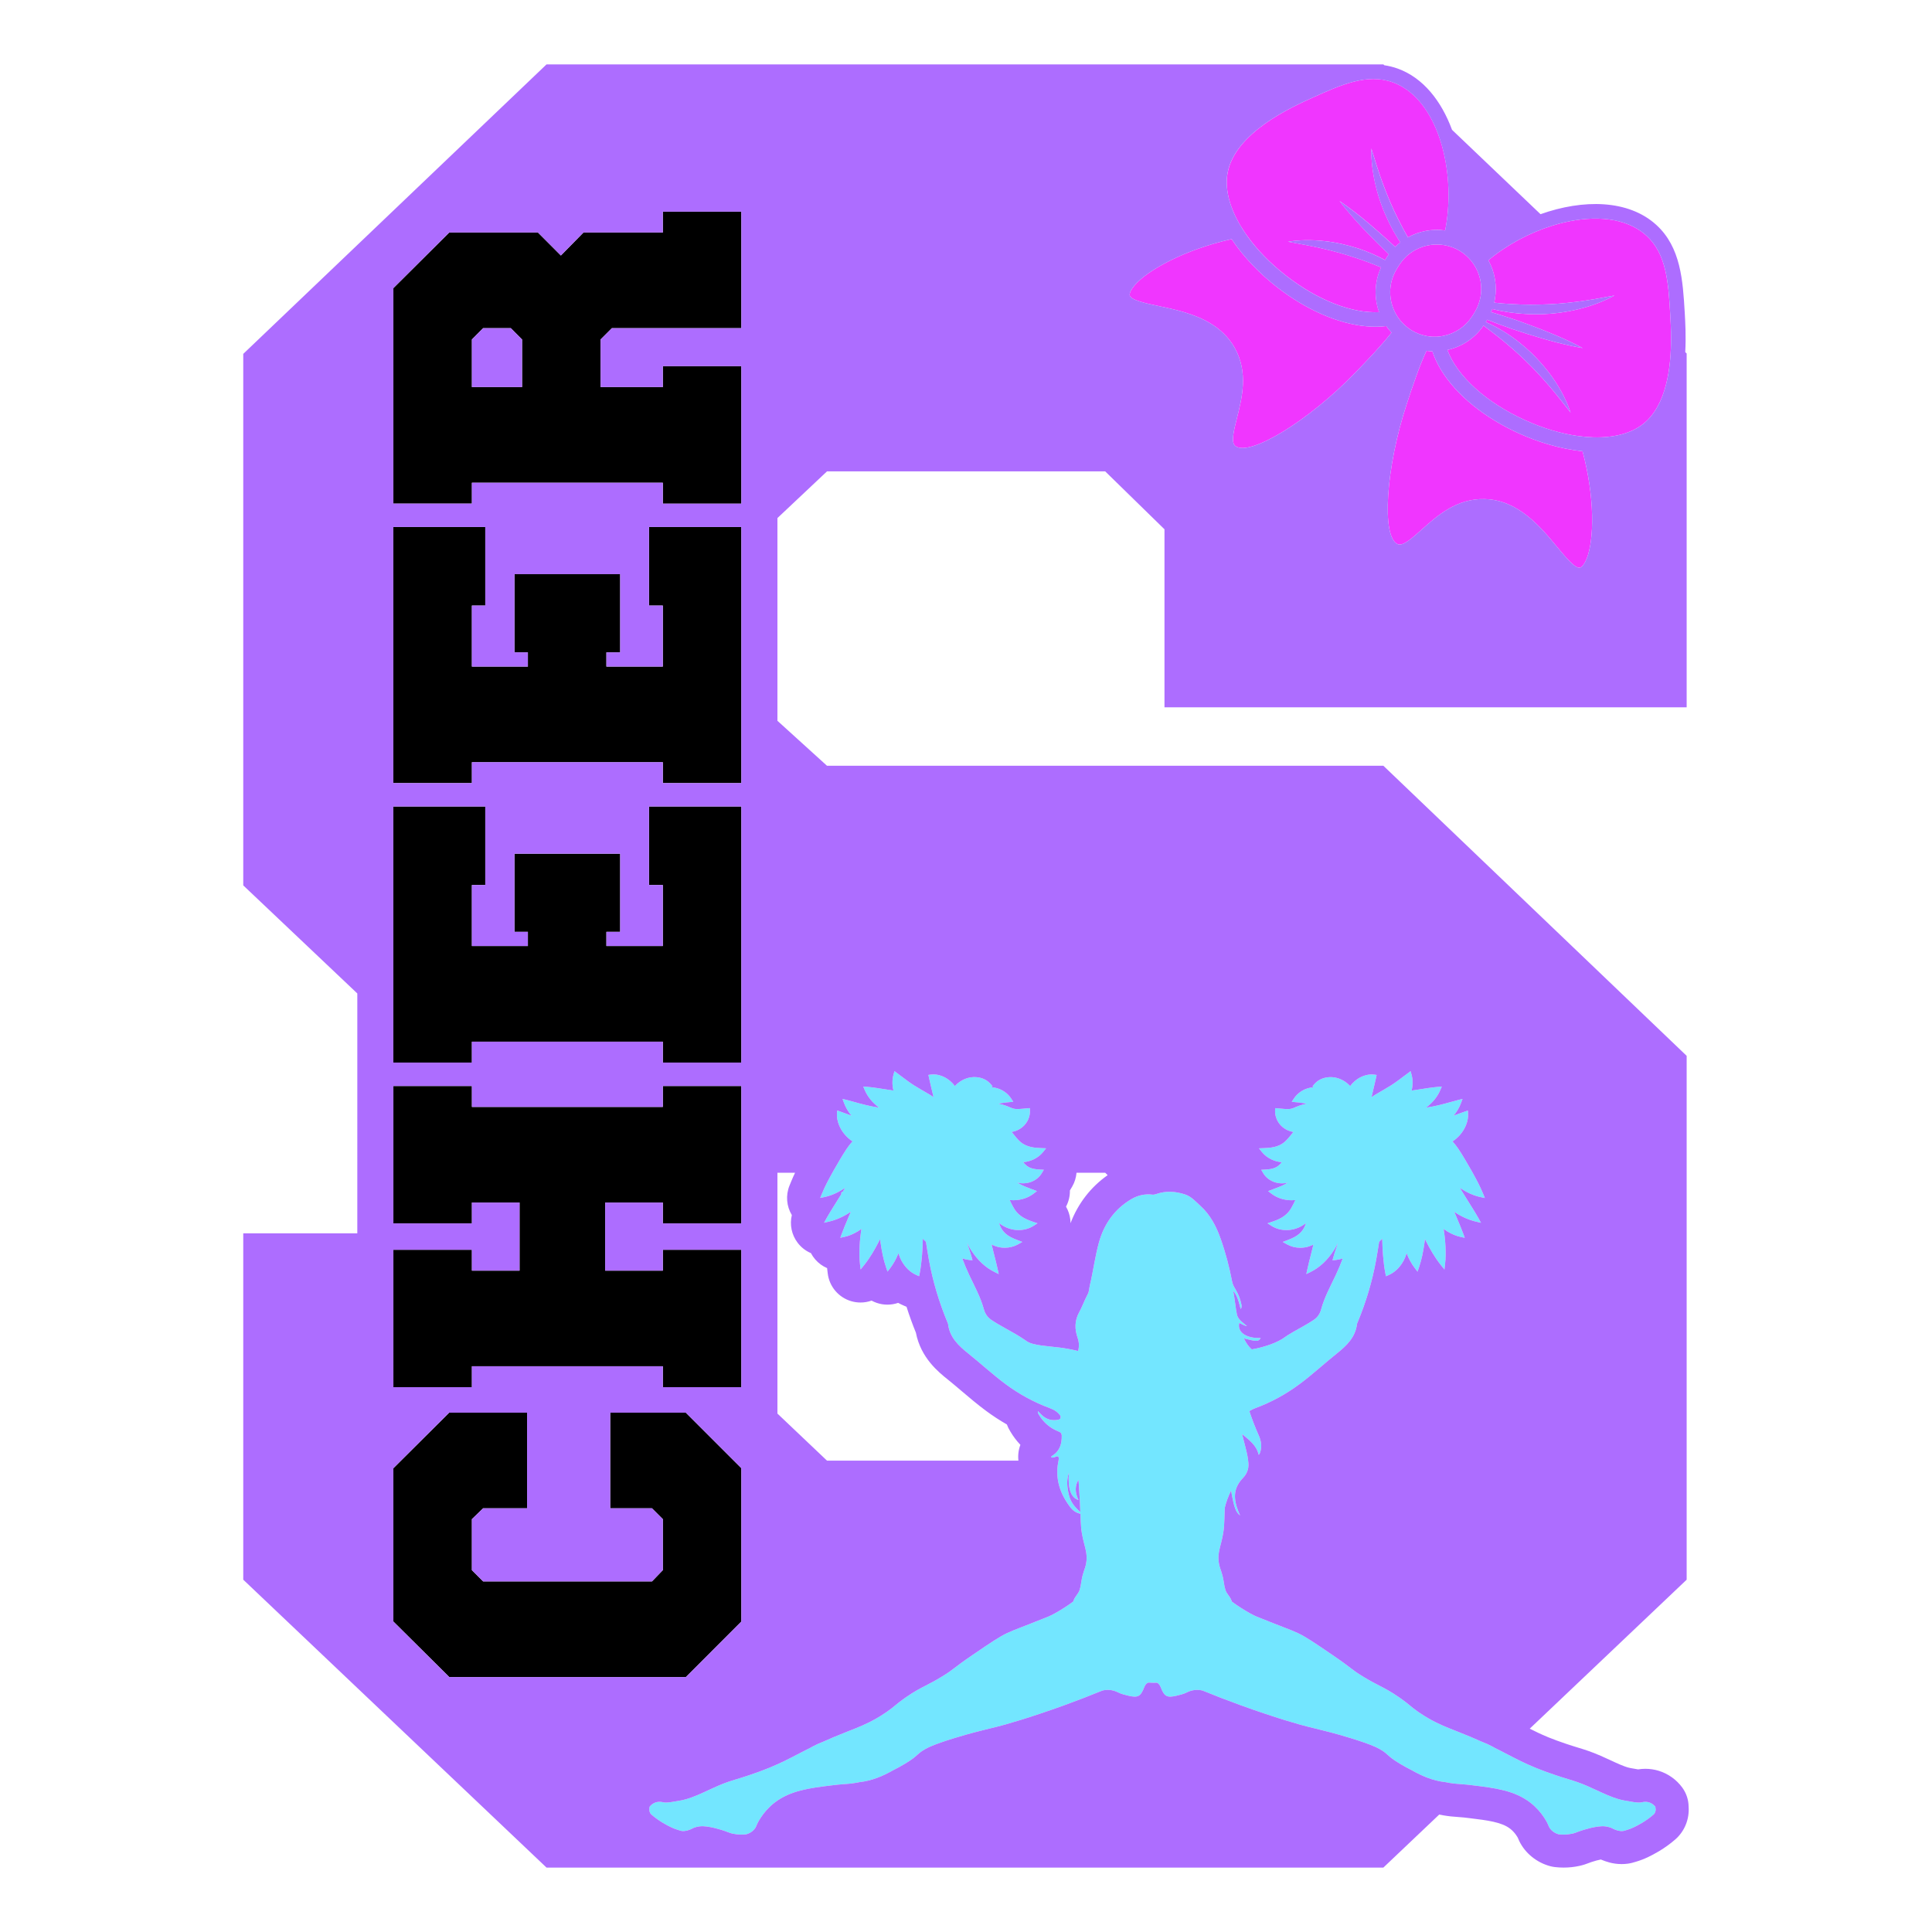
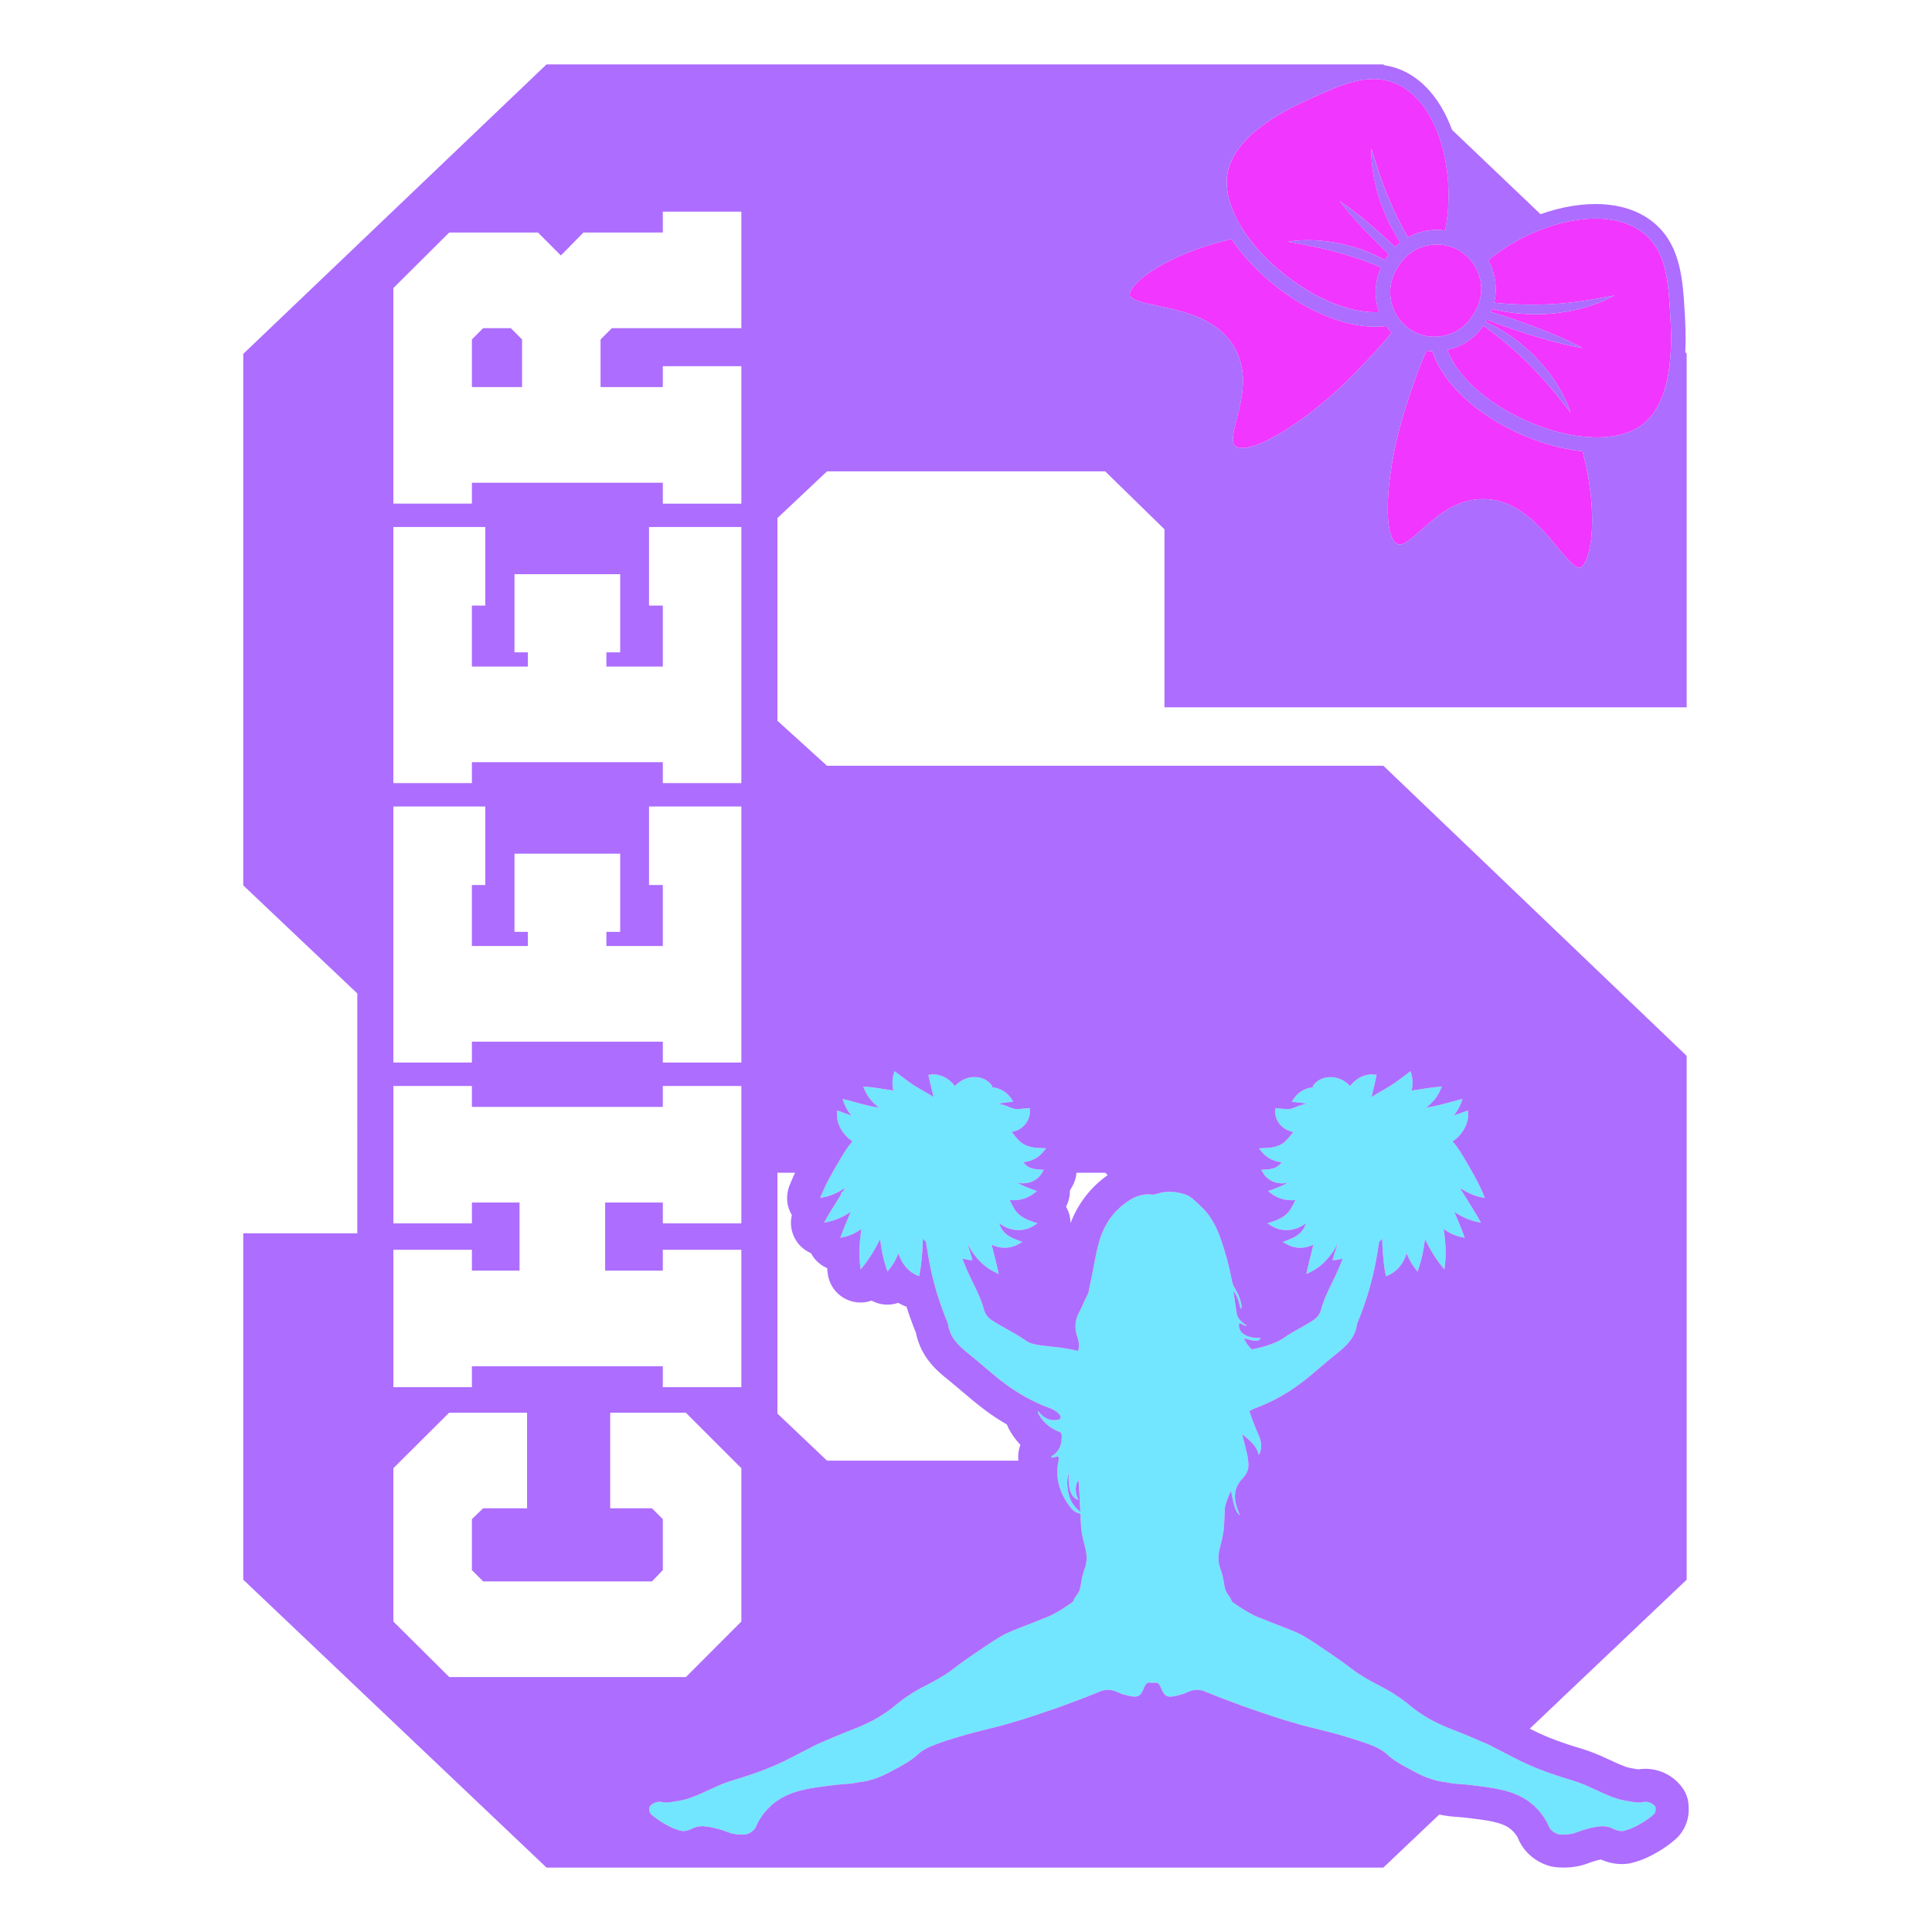
<svg xmlns="http://www.w3.org/2000/svg" version="1.1" id="Layer_3" x="0px" y="0px" width="1500px" height="1500px" viewBox="0 0 1500 1500" xml:space="preserve">
  <g>
    <path fill="#F036FF" d="M961.8,172.99c-7.59-13.62-10.83-27.07-8.7-38.68c5.75-31.31,49.52-51.08,66-58.52 c21.76-9.83,42.31-19.11,62.26-11.89c2.78,1.01,5.43,2.29,7.96,3.81c29.52,17.85,40.97,69.24,32.73,111.21 c-9.99-1.44-20.18,0.52-28.93,5.38c-2.69-4.68-5.27-9.42-7.63-14.26c-4.38-8.64-8.13-17.59-11.56-26.71 c-3.39-9.14-6.32-18.49-9.23-28.07c-0.18,10.01,1.2,20.03,3.62,29.79c2.38,9.79,5.99,19.27,10.41,28.33 c2.34,4.63,4.9,9.16,7.69,13.53c0.27,0.43,0.57,0.84,0.85,1.26c-1.36,1.06-2.67,2.21-3.91,3.43c-0.04,0.04-0.08,0.08-0.12,0.12 c-0.2-0.19-0.41-0.37-0.61-0.56c-4.41-4.09-8.88-8.11-13.4-12.06c-2.21-1.93-4.41-3.89-6.67-5.77 c-7.22-6.05-14.62-11.92-22.53-17.24c5.15,6.78,10.72,13.12,16.44,19.28c0.69,0.74,1.37,1.49,2.06,2.22 c1.81,1.94,3.68,3.8,5.53,5.7c3.25,3.32,6.53,6.61,9.86,9.85c1.47,1.43,2.93,2.88,4.41,4.3c-0.74,1.03-1.47,2.06-2.14,3.16 l-0.79,1.31c-6.63-3.57-13.59-6.55-20.74-8.97c-8.82-2.82-17.88-4.92-27.08-5.82c-9.18-0.97-18.46-0.93-27.54,0.54 c9.04,1.66,17.88,3.24,26.58,5.25c8.69,2.04,17.27,4.35,25.67,7.19c6.77,2.18,13.41,4.74,20.01,7.48 c-5.21,11.21-5.51,23.71-1.56,34.78c-20.91,1.06-47.44-9.03-72.3-28.38c-12.28-9.55-22.43-20.06-30.07-30.73 c-1.23-1.72-2.4-3.44-3.49-5.17C963.77,176.39,962.75,174.69,961.8,172.99z M1098.93,194.02c-0.61,0.33-1.21,0.68-1.8,1.05 c-1.13,0.7-2.21,1.48-3.26,2.32c-0.45,0.36-0.91,0.69-1.34,1.07c-0.41,0.36-0.79,0.77-1.18,1.15c-0.96,0.93-1.87,1.92-2.72,2.98 c-0.67,0.82-1.29,1.68-1.89,2.58c-0.29,0.43-0.6,0.84-0.88,1.3l-0.76,1.25l-0.79,1.3c-0.62,1.03-1.18,2.08-1.69,3.15 c-4.33,9.16-4.25,19.47-0.47,28.33c0.76,1.78,1.67,3.49,2.72,5.13c0.72,1.12,1.5,2.19,2.35,3.23c0.41,0.5,0.83,1,1.27,1.48 c0.87,0.94,1.8,1.84,2.79,2.69c1.39,1.21,2.88,2.33,4.5,3.33c0.08,0.05,0.15,0.11,0.23,0.16c1.76,1.07,3.59,1.92,5.46,2.64 c1.81,0.7,3.66,1.23,5.52,1.61c0.91,0.19,1.82,0.34,2.73,0.45c1.13,0.14,2.26,0.22,3.39,0.24c0.78,0.02,1.57,0.03,2.35-0.01 c1.89-0.09,3.76-0.36,5.6-0.75c8.58-1.82,16.42-6.86,21.6-14.64c0.01-0.02,0.03-0.04,0.04-0.06c0.27-0.4,0.56-0.78,0.81-1.19 l0.52-0.86l1.03-1.7c0.53-0.88,1-1.78,1.44-2.68c0.07-0.14,0.16-0.28,0.22-0.42c0.4-0.84,0.74-1.7,1.06-2.57 c0.3-0.8,0.56-1.61,0.8-2.42c0.05-0.16,0.1-0.32,0.15-0.49c0.46-1.65,0.81-3.32,1.02-5c0.8-6.4-0.2-12.87-2.85-18.68 c-0.81-1.77-1.78-3.47-2.89-5.09c-1.06-1.56-2.25-3.03-3.58-4.42c-2.06-2.16-4.41-4.11-7.09-5.73c-1.02-0.61-2.05-1.17-3.11-1.67 c-1.74-0.82-3.52-1.45-5.33-1.96c-1.84-0.52-3.7-0.89-5.57-1.1C1112.28,189.24,1105.15,190.65,1098.93,194.02z M899.63,237.63 c12.3,2.59,27.47,5.79,40.19,13.48c7.48,4.52,14.12,10.6,18.83,19.03c10.64,19.03,5.66,38.76,1.66,54.62 c-2.42,9.61-4.71,18.68-1.26,21.47c10.95,8.74,57.06-19.48,93.3-56.97c9.67-10,19.82-20.54,28.06-31.01 c-1.5-1.61-2.88-3.3-4.12-5.08c-19.8,2.42-44.04-4.14-67.75-18.47c-5.75-3.48-11.47-7.41-17.08-11.78 c-12.92-10.05-25.73-22.98-35.22-37.29c-36.09,8.04-65.38,24.04-75.47,36.04c-2.57,3.05-3.94,5.9-3.66,7.61 C877.73,233.01,889.87,235.58,899.63,237.63z M1202.44,299.23c-5.85-6.75-11.87-13.27-18.3-19.39 c-6.33-6.21-13.08-11.98-20.01-17.61c-4.03-3.22-8.17-6.34-12.36-9.45c-6.82,9.98-16.97,16.5-28.07,18.93 c7.61,20.23,29.75,40.61,60.28,54.48c14.16,6.43,28.19,10.54,41.18,12.35c2.09,0.29,4.16,0.52,6.2,0.69 c2.01,0.17,3.99,0.28,5.94,0.33c15.59,0.4,29.01-2.99,38.29-10.27c18.51-14.51,21.79-44.45,21.81-66.39 c0.01-7.76-0.38-14.53-0.66-19.25c-1.41-23.83-2.74-46.34-18.4-60.65c-2.18-1.99-4.55-3.75-7.07-5.27 c-17.27-10.44-41.83-10.04-65.92-2.57c-17.93,5.56-35.61,15.02-49.81,26.92c5.06,9.13,6.9,19.8,5.1,30.19 c-0.16,0.9-0.31,1.81-0.53,2.7c2.04,0.21,4.09,0.47,6.13,0.64c0.25,0.02,0.5,0.02,0.75,0.04c9.46,0.73,18.91,1.09,28.34,0.82 c9.69-0.14,19.35-0.97,29.02-2.17c9.67-1.25,19.31-3,29.14-4.87c-8.78,4.81-18.3,8.25-28.07,10.63 c-9.77,2.44-19.84,3.65-29.93,3.94c-6.05,0.09-12.1-0.18-18.11-0.81c-3.87-0.4-7.73-0.93-11.54-1.69 c-0.14-0.03-0.28-0.04-0.42-0.07c-2.27-0.45-4.53-0.96-6.78-1.53c-0.29,0.81-0.65,1.61-0.99,2.41c5.36,1.61,10.7,3.29,16.01,5.06 c1,0.33,2.01,0.65,3,0.98c3.37,1.19,6.72,2.41,10.08,3.64c5.48,2.01,10.94,4.07,16.34,6.32c8.72,3.58,17.35,7.41,25.73,11.94 c-9.4-1.58-18.56-3.86-27.64-6.39c-1.81-0.49-3.59-1.07-5.39-1.59c-3.33-0.97-6.66-1.95-9.96-3c-3.88-1.23-7.75-2.49-11.61-3.79 c-0.06-0.02-0.11-0.04-0.17-0.06c-6.5-2.28-12.96-4.68-19.38-7.19l-1.11,1.84c4.81,2.12,9.48,4.57,13.97,7.34 c7.88,4.83,15.16,10.62,21.86,17c2.23,2.2,4.37,4.48,6.46,6.81c4.09,4.56,7.92,9.35,11.27,14.47c5.12,7.68,9.4,15.91,12.32,24.64 c-1.05-1.34-2.09-2.65-3.13-3.98C1211.73,310.51,1207.19,304.75,1202.44,299.23z M1179.3,336.49c-6.48-2.94-12.62-6.18-18.37-9.66 c-24.84-15.02-42.43-34.5-48.82-54.06c-1.54-0.06-3.09-0.19-4.63-0.4c-5.8,12.57-10.65,27.18-15.22,41.03 c-16.36,49.52-19.87,103.53-7.1,109.09c4.07,1.76,11.04-4.48,18.42-11.09c12.18-10.91,27.35-24.49,49.14-23.91 c26.06,0.69,43.49,21.77,56.21,37.16c6.36,7.69,14.26,17.25,17.87,16.05c1.65-0.55,3.53-3.08,5.04-6.77 c5.93-14.52,6.49-47.88-3.16-83.57C1211.6,348.59,1194.19,343.25,1179.3,336.49z" />
    <path fill="#73E6FF" d="M557.05,1386.69c-2.44,1.06-4.87,2.19-7.22,3.28c-2.82,1.31-5.57,2.58-8.31,3.74 c-1.49,0.63-2.97,1.22-4.45,1.76c-1.07,0.39-2.14,0.75-3.21,1.08c-0.48,0.15-0.96,0.29-1.44,0.42c-1.37,0.38-2.74,0.7-4.12,0.95 c-0.12,0.02-0.23,0.04-0.35,0.06c-5.91,1.07-9.31,1.67-11.79,1.49c-0.2-0.01-0.39-0.03-0.57-0.06c-0.18-0.02-0.35-0.05-0.52-0.08 l-0.27-0.05c-0.87-0.24-3.01-0.71-5.53,0.06c-2.96,0.9-4.58,2.93-5.09,3.63l0.19,0.15c-0.57,1.88-0.17,4.33,1.36,5.67 c2.78,2.42,5.77,4.56,8.91,6.45c1.18,0.71,2.38,1.38,3.59,2.02c0.92,0.48,1.84,0.95,2.77,1.4c1.68,0.8,3.43,1.51,5.22,2.04 c1.61,0.48,2.4,0.77,3.01,0.85c2.89,0.38,5.34-0.6,6.89-1.22c1.66-0.67,1.7-0.95,3.32-1.5c0,0,1.88-0.64,4.08-0.87 c6.58-0.68,17.74,3.12,18.85,3.5c3.9,1.35,4.18,1.68,6.45,2.18c4.32,0.95,8.06,0.79,10.58,0.5c3.18-0.84,6.16-3.04,7.55-5.89 c0.13-0.26,0.24-0.52,0.34-0.79c0.22-0.59,0.43-1.01,0.43-1.02c0.07-0.17,4.07-9.42,13.69-16.88 c12.26-9.49,27.58-11.36,44.19-13.39c3.6-0.44,4.82-0.56,4.82-0.56c6.29-0.63,8.9-0.51,14.09-1.41c1.25-0.22,2.14-0.47,2.86-0.55 c9.45-1.04,18.02-4.63,26.2-9.31c2.91-1.44,5.93-3.08,9.03-4.95c5.77-3.46,7.71-5.23,9.43-6.79c0.71-0.64,1.57-1.37,1.64-1.43 c2.94-2.56,7.68-4.72,7.68-4.72c10.35-4.71,30.95-10.29,32.4-10.68c1.17-0.31,2.36-0.63,3.61-0.96c3.08-0.81,5.42-1.39,6.72-1.71 c4.73-1.17,7.09-1.76,10.16-2.51c5.34-1.3,24.52-6.63,52.78-16.89c9.67-3.51,19.4-7.28,29.01-11.21c4.02-0.85,8-0.57,12.05,1.49 c2.47,1.26,5.29,1.92,8.01,2.57c7.4,1.76,9.51,0.59,12.26-6.5c0.77-1.99,1.81-3.22,3.21-3.69c1.4,0.09,2.83,0.15,4.28,0.15 c0.81,0,1.61-0.02,2.4-0.05c1.27,0.53,2.24,1.72,2.97,3.59c2.75,7.09,4.86,8.27,12.26,6.5c2.73-0.65,5.54-1.31,8.01-2.57 c4.05-2.06,8.02-2.34,12.05-1.49c9.61,3.93,19.34,7.7,29.01,11.21c28.26,10.26,47.44,15.59,52.78,16.89 c3.07,0.75,5.43,1.33,10.16,2.51c1.3,0.32,3.64,0.91,6.72,1.71c1.25,0.33,2.44,0.64,3.61,0.96c1.45,0.39,22.05,5.96,32.4,10.68 c0,0,4.74,2.16,7.68,4.72c0.07,0.06,0.93,0.79,1.64,1.43c1.72,1.56,3.67,3.33,9.43,6.79c3.1,1.86,6.12,3.5,9.03,4.95 c8.19,4.69,16.75,8.28,26.2,9.31c0.73,0.08,1.62,0.34,2.86,0.55c5.18,0.9,7.8,0.78,14.09,1.41c0,0,0.68,0.07,2.44,0.28 c0.65,0.08,1.42,0.17,2.38,0.29c16.61,2.03,31.93,3.9,44.19,13.39c9.63,7.46,13.63,16.71,13.69,16.88 c0.01,0.01,0.21,0.43,0.43,1.02c0.1,0.27,0.22,0.53,0.34,0.79c1.39,2.85,4.37,5.05,7.55,5.89c2.53,0.29,6.26,0.45,10.58-0.5 c2.27-0.5,2.55-0.83,6.45-2.18c1.1-0.38,12.27-4.18,18.85-3.5c2.2,0.23,4.08,0.87,4.08,0.87c1.62,0.56,1.66,0.84,3.32,1.5 c1.54,0.62,3.99,1.6,6.89,1.22c0.62-0.08,1.4-0.37,3.01-0.85c1.79-0.53,3.54-1.24,5.22-2.04c0.94-0.45,1.86-0.92,2.77-1.4 c1.22-0.64,2.42-1.31,3.59-2.02c3.14-1.89,6.13-4.03,8.91-6.45c1.54-1.34,1.93-3.79,1.36-5.67l0.19-0.15 c-0.51-0.7-2.14-2.73-5.09-3.63c-2.52-0.77-4.66-0.31-5.53-0.06l-0.27,0.05c-0.17,0.03-0.34,0.06-0.52,0.08 c-0.19,0.02-0.38,0.04-0.57,0.06c-2.48,0.18-5.88-0.42-11.79-1.49c-0.12-0.02-0.23-0.04-0.35-0.06c-1.38-0.25-2.76-0.57-4.12-0.95 c-0.48-0.13-0.96-0.28-1.44-0.42c-1.07-0.33-2.14-0.69-3.21-1.08c-1.48-0.54-2.97-1.13-4.45-1.76c-2.73-1.15-5.49-2.43-8.31-3.74 c-2.35-1.09-4.79-2.22-7.22-3.28c-6.17-2.68-9.79-3.79-14.8-5.32c-2.7-0.82-5.75-1.76-9.84-3.13c-5.83-1.95-10.7-3.76-15-5.5 c-0.37-0.15-0.74-0.3-1.1-0.45c-8.3-3.43-14.44-6.62-21.17-10.11c-0.83-0.43-1.77-0.91-2.62-1.35c-1.59-0.82-3.14-1.63-4.86-2.5 c-0.85-0.43-1.72-0.87-2.62-1.31c-0.54-0.31-1.08-0.63-1.61-0.92c-2.8-1.51-5.6-2.76-8.54-3.88c-5.18-2.34-11.18-4.89-18.41-7.72 l-0.56-0.22l-1.29-0.51c-6.27-2.45-13.17-5.14-20.89-9.56c-1.11-0.64-2.24-1.31-3.38-2.02c-1.43-0.89-2.9-1.85-4.39-2.88 c-0.12-0.08-0.24-0.16-0.36-0.25c-0.16-0.11-0.31-0.22-0.47-0.33c-2.79-1.96-4.41-3.3-6.09-4.7c-1.69-1.4-3.42-2.84-6.46-5 c-0.54-0.39-1.12-0.79-1.75-1.23c-6.68-4.62-10.73-6.7-15.41-9.11c-3.59-1.85-7.3-3.76-12.74-7.08c-4.84-2.96-6.71-4.39-9.55-6.56 c-2.68-2.05-6.35-4.86-14.37-10.33c-13.73-9.36-20.62-14.05-26.76-16.89c-3.2-1.48-5.63-2.43-10.98-4.5 c-4.47-1.74-10.6-4.11-20.69-8.17c-2.89-1.16-7.25-3.58-12.6-7c-2.31-1.47-4.57-3.04-6.77-4.68c-0.12-0.31-0.24-0.63-0.36-0.96 c-1-2.99-3.65-4.98-4.64-8.12c-0.64-2.05-0.78-2.85-1.34-6.47c-1.12-7.17-2.73-9.25-3.61-13.59c-1.33-6.53,0.36-11.49,1.67-16.78 c2.7-10.88,2.25-13.61,2.78-26.98c1.05-4.45,2.72-8.85,4.88-13.26c2.31,13.09,3.7,16.96,7.07,19.3c-0.48-1.06-0.85-1.8-1.16-2.57 c-4.23-10.27-4.38-18.56,3.39-26.64c2.9-3.02,4.5-6.86,4.17-11.28c-0.29-3.87-1.05-7.64-2.03-11.38 c-0.98-3.77-1.92-7.55-2.87-11.33c5.34,4.54,11.22,8.58,12.81,15.98c0.59-0.11,0.71-0.54,0.87-0.93c1.92-4.7,1.26-9.44-0.66-13.79 c-2.77-6.26-5.27-12.6-7.38-19.07c1.35-0.92,2.87-1.68,4.55-2.3c12.31-4.55,23.67-10.75,34.24-18.57 c10.09-7.47,19.27-16.02,29.05-23.84c7.61-6.08,14.54-12.6,15.74-23.05c0.04-0.34,0.24-0.66,0.38-0.98 c6.53-15.73,11.45-31.95,14.48-48.71c0.85-4.68,1.58-9.37,2.31-14.07l0.66-0.59c0.62-0.55,1.2-1.14,1.76-1.74 c0.01,0.56,0.02,1.11,0.03,1.69c0.06,3.58,0.25,7.18,0.59,11.37l0.14,1.51c0.33,3.51,0.71,7.49,1.67,12.37l0.43,2.17l2.03-0.88 c4.89-2.12,8.87-5.98,11.83-11.48c0.91-1.72,1.64-3.55,2.2-5.46c1.74,4.44,3.84,8.24,6.44,11.62l2.02,2.64l1.08-3.14 c2.27-6.59,3.35-12.7,4.27-18.88c0.06-0.43,0.13-0.86,0.19-1.3c0.09-0.64,0.17-1.28,0.25-1.92c0.33,0.66,0.68,1.34,1.03,2.02 c2.97,5.78,6.59,12.24,11.4,18.23l2.67,3.33l0.5-4.23c0.57-4.87,0.48-9.51,0.3-13.82c-0.22-4.45-0.68-8.79-1.36-12.92 c-0.02-0.15-0.04-0.3-0.07-0.44c-0.01-0.03-0.01-0.06-0.02-0.1c0.27,0.19,0.55,0.38,0.82,0.57c0.64,0.44,1.29,0.88,1.96,1.3 c3.74,2.24,7.08,3.62,10.5,4.35l3.16,0.67l-1.11-3.03c-1.58-4.31-3.2-8.09-4.76-11.75c-0.78-1.84-1.53-3.59-2.25-5.36 c5.5,3.7,11.05,6.21,16.82,7.57l3.92,0.92l-1.95-3.52c-1.61-2.92-3.29-5.6-4.9-8.18c-0.55-0.88-1.1-1.76-1.64-2.64l-1.8-2.88 c-0.71-1.14-1.42-2.27-2.12-3.39c-0.35-0.56-0.69-1.12-1.04-1.69c-0.24-0.39-0.48-0.78-0.72-1.17c-0.17-0.28-0.35-0.56-0.52-0.84 l-0.21-0.35c-0.5-0.83-0.98-1.63-1.46-2.45c1.84,1.26,3.67,2.36,5.51,3.31c3.49,1.82,6.98,3.1,10.54,3.85l3.29,0.69l-1.27-3.11 c-2.61-6.4-5.56-11.71-8.41-16.86l-0.82-1.48c-1.59-2.83-3.18-5.53-4.73-8.15l-0.3-0.5c-1.48-2.48-3.01-5.04-4.84-7.76 c-1.22-1.8-2.78-3.95-4.74-6.06c2.13-1.43,4.07-3.09,5.7-4.97c2-2.26,3.59-4.81,4.75-7.61c1.28-3.22,1.81-6.19,1.63-9.09 l-0.15-2.35l-2.22,0.78c-2.1,0.74-4,1.43-5.77,2.08c-1.07,0.39-2.08,0.76-3.06,1.11c2.52-3.01,4.46-6.31,5.74-9.81l1.16-3.16 l-3.27,0.82c-2.08,0.52-4,1.07-5.86,1.59c-1.49,0.42-2.94,0.83-4.4,1.21c-2.84,0.78-5.84,1.49-9.15,2.17 c-1.96,0.4-3.72,0.71-5.4,0.98c-0.08,0.01-0.17,0.03-0.25,0.04c0.06-0.05,0.11-0.09,0.17-0.14c5.07-3.89,8.74-8.43,10.91-13.54 l1.15-2.7l-2.92,0.22c-2.87,0.22-5.42,0.59-7.88,0.95l-12.63,1.93c1.03-4.27,1.01-8.52-0.1-12.55l-0.7-2.52l-4.68,3.51 c-4.22,3.18-7.55,5.68-10.91,7.78c-2.1,1.3-3.99,2.43-5.94,3.55l-1.58,0.91c-1.38,0.78-2.8,1.6-4.35,2.56 c-0.22,0.13-0.43,0.26-0.65,0.4c-0.71,0.45-1.46,0.94-2.23,1.47c0.26-1.06,0.51-2.14,0.77-3.29l0.22-0.92l1.05-4.46 c0.16-0.69,0.33-1.4,0.5-2.13c0.33-1.38,0.69-2.86,1.04-4.57l0.38-1.88l-1.9-0.25c-1.48-0.2-2.93-0.18-4.28,0.03 c-1.23,0.16-2.47,0.47-3.93,0.98c-2.48,0.92-4.75,2.24-6.73,3.93c-1.38,1.16-2.62,2.5-3.72,3.97c-0.27-0.29-0.53-0.59-0.81-0.87 c-3.78-3.71-8.79-5.93-13.75-6.09c-5.09-0.12-9.49,1.55-12.61,4.74c-0.34,0.35-0.67,0.71-0.98,1.1l-1.08,1.35l0.81,0.7 c-2.01,0.12-3.97,0.55-5.83,1.26c-0.2,0.08-0.4,0.14-0.59,0.22c-3.75,1.61-6.73,4.07-8.87,7.32l-1.63,2.48l2.95,0.28 c0.67,0.06,1.29,0.13,1.9,0.19c2.6,0.27,4.71,0.57,6.53,1.11c-2.33,0.37-4.35,1-5.89,1.55c-1.65,0.6-2.62,0.99-3.49,1.4 c-0.75,0.37-1.51,0.64-2.39,0.84c-0.55,0.12-1.38,0.24-2.51,0.27c-0.49,0.01-1.02,0.01-1.62-0.02c-1.03-0.04-2.15-0.15-3.43-0.28 c-0.94-0.09-1.96-0.2-3.06-0.28l-1.84-0.14l-0.08,1.85c-0.1,2.35,0.34,4.61,1.34,6.9c0.17,0.38,0.35,0.76,0.54,1.15 c1.4,2.58,3.46,4.75,5.95,6.26c1.9,1.17,4.09,1.96,6.35,2.34c-0.06,0.07-0.11,0.14-0.17,0.22l-0.85,1.07 c-1.8,2.27-3.56,4.45-5.44,6.12c-0.27,0.23-0.54,0.46-0.78,0.69c-0.08,0.07-0.17,0.12-0.25,0.18c-0.14,0.09-0.28,0.18-0.4,0.27 l-0.75,0.55c-0.13,0.08-0.26,0.15-0.39,0.22l-0.44,0.25c-0.99,0.62-2.17,1.14-3.66,1.6c-1.02,0.34-2.21,0.61-3.63,0.84 c-0.3,0.05-0.6,0.1-0.92,0.14c-1.61,0.21-3.37,0.31-5.51,0.4l-3.52,0.15l2.2,2.75c2.02,2.53,4.64,4.54,7.68,5.95 c1.13,0.52,2.31,0.97,3.55,1.32c1.47,0.4,2.92,0.65,4.31,0.76c-0.22,0.26-0.45,0.54-0.66,0.78c-1.21,1.4-2.37,2.47-4.41,3.42 c-0.73,0.33-1.55,0.6-2.47,0.83c-0.31,0.08-0.63,0.15-0.96,0.21c-1.36,0.25-2.89,0.41-4.53,0.49l-2.94,0.14l1.49,2.54 c2.01,3.43,5.37,6.01,9.49,7.27c1.67,0.48,3.46,0.73,5.21,0.73c0.45,0,0.9-0.02,1.34-0.05c1.03-0.04,1.98-0.24,2.9-0.42l0.23-0.06 c-1.05,0.62-2.14,1.2-3.27,1.75c-2.46,1.22-5.2,2.24-8.38,3.43l-3.68,1.38l2.55,1.96c4.41,3.39,9.93,5.15,15.79,5.15 c0.93,0,1.88-0.06,2.83-0.15c-1.08,2.26-2.07,4.28-3.17,6.13c-0.22,0.41-0.46,0.76-0.7,1.12c-0.14,0.21-0.28,0.42-0.39,0.6 c-0.18,0.27-0.38,0.5-0.58,0.75c-0.22,0.27-0.43,0.54-0.65,0.83c-0.18,0.18-0.36,0.37-0.54,0.56c-0.28,0.29-0.56,0.59-0.8,0.81 c-0.23,0.19-0.47,0.4-0.7,0.6c-0.35,0.31-0.69,0.61-1.09,0.89c-2.26,1.71-5.27,3.17-9.47,4.57l-3.54,1.18l3.15,2.01 c3.33,2.13,7.4,3.26,11.59,3.26c0.67,0,1.34-0.03,2-0.09c0.93-0.06,1.8-0.25,2.65-0.42c0.33-0.07,0.66-0.14,1.05-0.21 c0.94-0.21,1.81-0.53,2.64-0.85c0.32-0.12,0.64-0.24,0.97-0.36l0.15-0.06c2.04-0.93,3.97-2.1,5.67-3.4 c-0.18,0.52-0.36,1.04-0.55,1.53c-1.01,2.66-2.38,4.65-4.54,6.63c-1.08,0.96-2.41,1.86-4.05,2.75c-1.65,0.88-3.55,1.64-5.36,2.33 l-3.56,1.36l3.32,1.86c3.11,1.75,6.69,2.65,10.34,2.65c1.31,0,2.62-0.12,3.93-0.35c1.17-0.19,2.4-0.54,3.83-1.1 c0.62-0.22,1.23-0.48,1.84-0.74l0.11-0.05c0.16-0.08,0.32-0.18,0.48-0.27c-0.57,2.43-1.19,4.87-1.85,7.43 c-0.97,3.76-1.98,7.65-2.9,11.9l-0.78,3.61l3.32-1.63c6.94-3.42,12.98-9.02,17.93-16.63c1.22-1.88,2.28-3.82,3.2-5.76 c-0.24,0.82-0.5,1.66-0.8,2.54c-0.26,0.82-0.54,1.65-0.83,2.51c-0.61,1.79-1.23,3.65-1.8,5.77l-0.67,2.5l2.57-0.26 c1.8-0.18,3.57-0.58,5.36-1.21c-1.6,4.4-3.41,8.74-5.45,13.02c-4.1,8.65-8.78,17.14-11.3,26.46c-0.98,3.64-2.85,6.32-5.92,8.35 c-4.92,3.27-10.14,6.05-15.29,8.95c-7.7,4.34-7.01,4.87-11.65,7.21c-4.75,2.4-8.84,3.63-11.61,4.45c-3.65,1.08-6.87,1.75-9.41,2.18 c-2.48-2.15-4.45-5.06-6.1-8.53c10.11,2.59,11.43,2.55,13.04-0.33c-11.2,0.47-18.44-4.55-16.63-11.67c1.8,0.66,3.31,2.05,6.04,2.48 c-1.49-1.22-2.38-1.96-3.29-2.69c-2.12-1.7-4.02-3.74-4.58-6.37c-0.26-1.2-0.47-2.41-0.66-3.62c-0.79-4.89-1.21-9.85-2.27-14.72 c3.44,3.91,4.47,8.86,5.82,14.15c1.11-1.47,0.81-2.47,0.62-3.44c-0.8-4.08-2.27-7.9-4.38-11.49c-1.17-1.99-2.36-3.92-2.82-6.29 c-2.18-11.38-5.11-22.57-8.99-33.51c-3.38-9.51-7.91-18.3-15.46-25.19c-3.72-3.4-7.19-7.42-12.07-9.05 c-7.28-2.42-14.78-2.99-22.24-0.39c-1.06,0.37-2.1,0.65-3.26,0.51c-5.69-0.69-11.08,0.53-15.94,3.33 c-0.12,0.07-0.25,0.11-0.37,0.19c-13.01,7.76-21.17,19.27-25.17,33.79c-3,10.93-4.39,22.21-7.02,33.22 c-0.54,2.24-0.5,4.66-1.61,6.72c-1.34,2.49-2.46,5.09-3.6,7.67c-0.97,2.21-1.96,4.4-3.11,6.51c-3.53,6.46-3.49,13.09-1.18,19.68 c1.27,3.63,1.29,7.02,0.41,10.3c-6.04-1.48-10.99-2.25-14.32-2.67c-9.2-1.17-20.82-1.59-25.59-4.93c-0.34-0.24-2.27-1.64-5.08-3.4 c-1.06-0.66-2.13-1.31-3.2-1.94c-2.68-1.58-5.41-3.08-8.12-4.6c-3.71-2.08-7.41-4.18-10.96-6.53c-0.51-0.34-0.97-0.7-1.41-1.07 c-2.23-1.88-3.68-4.25-4.5-7.28c-2.52-9.32-7.2-17.81-11.3-26.46c-2.03-4.29-3.85-8.62-5.45-13.02c1.79,0.62,3.56,1.02,5.36,1.21 l2.57,0.26l-0.67-2.5c-0.57-2.12-1.2-3.97-1.8-5.77c-0.29-0.86-0.57-1.69-0.83-2.51c-0.29-0.88-0.55-1.72-0.8-2.54 c0.93,1.94,1.98,3.88,3.21,5.76c4.95,7.61,10.99,13.21,17.93,16.63l3.32,1.63l-0.78-3.61c-0.92-4.25-1.93-8.14-2.9-11.9 c-0.66-2.56-1.28-5.01-1.85-7.43c0.16,0.09,0.32,0.19,0.48,0.27l0.11,0.05c0.61,0.26,1.22,0.52,1.84,0.74 c1.43,0.55,2.66,0.91,3.83,1.1c1.31,0.23,2.63,0.35,3.93,0.35c3.66,0,7.23-0.9,10.34-2.65l3.32-1.86l-3.56-1.36 c-1.81-0.69-3.71-1.45-5.36-2.33c-1.65-0.89-2.98-1.79-4.05-2.75c-2.16-1.98-3.53-3.97-4.54-6.63c-0.19-0.48-0.37-1-0.55-1.53 c1.7,1.3,3.63,2.47,5.67,3.4l0.15,0.06c0.33,0.11,0.65,0.24,0.97,0.36c0.83,0.32,1.7,0.64,2.64,0.85c0.39,0.07,0.72,0.14,1.05,0.21 c0.84,0.18,1.71,0.36,2.65,0.42c0.67,0.06,1.34,0.09,2,0.09c4.2,0,8.26-1.13,11.59-3.26l3.15-2.01l-3.54-1.18 c-4.2-1.41-7.21-2.86-9.47-4.57c-0.4-0.28-0.73-0.58-1.09-0.89c-0.24-0.21-0.47-0.41-0.7-0.6c-0.24-0.22-0.52-0.52-0.8-0.81 c-0.18-0.19-0.36-0.38-0.54-0.56c-0.21-0.29-0.43-0.56-0.65-0.83c-0.2-0.24-0.4-0.48-0.58-0.75c-0.11-0.18-0.26-0.39-0.39-0.6 c-0.24-0.36-0.48-0.71-0.7-1.12c-1.1-1.85-2.1-3.87-3.17-6.13c0.95,0.09,1.89,0.15,2.83,0.15c5.86,0,11.38-1.77,15.79-5.15 l2.55-1.96l-3.68-1.38c-3.17-1.19-5.91-2.21-8.38-3.43c-1.14-0.55-2.22-1.13-3.27-1.75l0.23,0.06c0.92,0.19,1.88,0.38,2.9,0.42 c0.44,0.03,0.89,0.05,1.34,0.05c1.75,0,3.54-0.25,5.21-0.73c4.12-1.26,7.48-3.84,9.49-7.27l0.14-0.24l1.35-2.31l-2.94-0.14 c-1.64-0.08-3.17-0.24-4.53-0.49c-0.33-0.06-0.65-0.13-0.96-0.21c-0.92-0.23-1.74-0.5-2.47-0.83c-2.04-0.95-3.2-2.01-4.41-3.42 c-0.22-0.25-0.44-0.52-0.66-0.78c1.39-0.11,2.83-0.36,4.31-0.76c1.24-0.35,2.42-0.8,3.55-1.32c3.04-1.41,5.65-3.42,7.68-5.95 l2.2-2.75l-3.52-0.15c-2.14-0.09-3.89-0.2-5.51-0.4c-0.32-0.05-0.62-0.1-0.92-0.14c-1.43-0.23-2.61-0.5-3.63-0.84 c-1.48-0.46-2.67-0.98-3.66-1.6l-0.44-0.25c-0.13-0.07-0.27-0.15-0.39-0.22l-0.75-0.55c-0.12-0.09-0.26-0.18-0.4-0.27 c-0.09-0.06-0.17-0.1-0.25-0.18c-0.25-0.23-0.51-0.47-0.78-0.69c-1.88-1.66-3.64-3.84-5.44-6.12l-0.85-1.07 c-0.06-0.07-0.11-0.14-0.17-0.22c2.26-0.38,4.45-1.17,6.35-2.34c2.49-1.51,4.55-3.68,5.95-6.26c0.2-0.38,0.38-0.76,0.54-1.15 c1-2.29,1.44-4.55,1.34-6.9l-0.08-1.85l-1.84,0.14c-1.1,0.08-2.12,0.19-3.06,0.28c-1.29,0.13-2.4,0.24-3.43,0.28 c-0.6,0.03-1.14,0.04-1.62,0.02c-1.13-0.03-1.96-0.15-2.51-0.27c-0.88-0.2-1.65-0.47-2.39-0.84c-0.87-0.41-1.84-0.8-3.49-1.4 c-1.54-0.55-3.56-1.18-5.89-1.55c1.82-0.54,3.93-0.84,6.53-1.11c0.61-0.06,1.24-0.13,1.9-0.19l2.95-0.28l-1.63-2.48 c-2.14-3.25-5.12-5.71-8.87-7.32c-0.19-0.08-0.4-0.14-0.59-0.22c-1.85-0.71-3.82-1.14-5.83-1.26l0.81-0.7l-1.08-1.35 c-0.31-0.39-0.64-0.75-0.98-1.1c-3.12-3.19-7.53-4.86-12.61-4.74c-4.96,0.16-9.97,2.38-13.75,6.09c-0.28,0.28-0.55,0.58-0.81,0.87 c-1.1-1.47-2.34-2.81-3.72-3.97c-1.99-1.69-4.25-3.01-6.73-3.93c-1.46-0.51-2.7-0.81-3.93-0.98c-1.35-0.21-2.81-0.22-4.28-0.03 l-1.9,0.25l0.38,1.88c0.35,1.71,0.71,3.19,1.04,4.57c0.18,0.73,0.34,1.43,0.5,2.13l1.05,4.46l0.22,0.92 c0.26,1.15,0.52,2.23,0.77,3.29c-0.77-0.53-1.52-1.02-2.23-1.47c-0.22-0.14-0.43-0.27-0.65-0.4c-1.55-0.95-2.98-1.77-4.35-2.56 l-1.58-0.91c-1.95-1.12-3.84-2.25-5.94-3.55c-3.36-2.1-6.69-4.61-10.91-7.78l-4.67-3.51l-0.7,2.52c-1.12,4.03-1.14,8.28-0.1,12.55 l-12.63-1.93c-2.47-0.36-5.02-0.74-7.88-0.95l-2.92-0.22l1.15,2.7c2.17,5.11,5.84,9.65,10.91,13.54c0.06,0.05,0.11,0.09,0.17,0.14 c-0.08-0.01-0.17-0.03-0.25-0.04c-1.68-0.26-3.44-0.58-5.4-0.98c-3.31-0.68-6.3-1.4-9.15-2.17c-1.46-0.38-2.91-0.79-4.4-1.21 c-1.86-0.53-3.79-1.08-5.86-1.59l-3.27-0.82l1.16,3.16c1.28,3.5,3.22,6.8,5.74,9.81c-0.98-0.35-1.99-0.72-3.06-1.11 c-1.77-0.65-3.67-1.34-5.77-2.08l-2.22-0.78l-0.15,2.35c-0.19,2.9,0.35,5.87,1.63,9.09c1.16,2.8,2.75,5.36,4.75,7.61 c1.64,1.88,3.57,3.54,5.7,4.97c-1.96,2.11-3.52,4.26-4.74,6.06c-1.84,2.72-3.36,5.28-4.84,7.76l-0.3,0.5 c-1.54,2.62-3.14,5.32-4.73,8.15l-0.82,1.48c-0.06,0.12-0.13,0.24-0.2,0.36c-2.79,5.03-5.66,10.25-8.21,16.5l-1.27,3.11l3.29-0.69 c3.56-0.75,7.05-2.03,10.54-3.85c1.84-0.96,3.67-2.05,5.51-3.31c-0.49,0.81-0.96,1.61-1.46,2.45l-0.21,0.35 c-0.17,0.28-0.35,0.56-0.52,0.84c0-0.2,0-0.4,0.01-0.6c-0.95,0.39-0.84,1.08-0.72,1.77c-0.34,0.56-0.68,1.12-1.03,1.69 c-0.7,1.12-1.4,2.25-2.12,3.39l-1.81,2.88c-0.54,0.88-1.09,1.76-1.64,2.64c-1.62,2.59-3.29,5.26-4.9,8.18l-1.95,3.52l3.92-0.92 c5.77-1.36,11.32-3.87,16.82-7.57c-0.72,1.77-1.47,3.53-2.25,5.36c-1.56,3.66-3.18,7.44-4.76,11.75l-1.11,3.03l3.16-0.67 c3.42-0.73,6.76-2.11,10.5-4.35c0.67-0.41,1.32-0.85,1.96-1.3c0.27-0.19,0.55-0.38,0.82-0.57c-0.01,0.03-0.01,0.06-0.02,0.1 c-0.02,0.14-0.04,0.3-0.07,0.44c-0.68,4.13-1.14,8.47-1.36,12.92c-0.18,4.31-0.28,8.95,0.3,13.82l0.5,4.23l2.67-3.33 c4.81-6,8.43-12.45,11.4-18.23c0.35-0.68,0.7-1.36,1.03-2.02c0.08,0.64,0.16,1.29,0.25,1.92c0.06,0.43,0.13,0.87,0.19,1.3 c0.92,6.17,2,12.28,4.27,18.88l1.08,3.14l2.02-2.64c2.6-3.39,4.7-7.19,6.44-11.62c0.56,1.9,1.3,3.73,2.2,5.46 c2.96,5.5,6.94,9.35,11.83,11.48l2.03,0.88l0.43-2.17c0.97-4.87,1.34-8.85,1.67-12.37l0.14-1.51c0.34-4.18,0.53-7.79,0.59-11.37 c0.01-0.58,0.02-1.13,0.03-1.69c0.56,0.6,1.14,1.19,1.76,1.74l0.66,0.59c0.74,4.7,1.47,9.39,2.31,14.07 c3.04,16.76,7.95,32.98,14.48,48.71c0.13,0.32,0.34,0.64,0.38,0.98c1.2,10.45,8.13,16.97,15.74,23.05 c9.78,7.82,18.96,16.37,29.05,23.84c10.57,7.82,21.93,14.02,34.24,18.57c3.52,1.3,6.33,3.14,8.28,6.01 c0.02,0.19,0.03,0.39,0.05,0.58c0.13,1.55-0.38,2.11-1.85,2.4c-5.15,1.03-9.49-0.39-13.16-4.05c-0.83-0.83-1.62-1.69-2.54-2.66 c-0.36,1.31,0.29,2.05,0.75,2.84c3.62,6.14,8.8,10.48,15.41,13.08c1.48,0.58,2.26,1.4,2.3,2.99c0.15,6.35-1.4,11.91-7.11,15.59 c-0.46,0.3-1.15,0.51-0.97,1.31c0.45,0.45,0.95,0.24,1.46,0.22c1.43-0.05,3.25-1.57,4.04-0.49c0.46,0.63,0.33,1.76,0.11,2.89 c-0.1,0.54-0.22,1.08-0.31,1.56c-2.35,12.97,1.61,24.27,9.3,34.46c1.99,2.63,4.62,4.69,8.04,5.23c0.3,9.52,0.27,12.81,2.62,22.28 c1.31,5.29,3,10.25,1.67,16.78c-0.88,4.33-2.49,6.41-3.61,13.59c-0.56,3.61-0.7,4.42-1.34,6.47c-0.98,3.14-3.64,5.14-4.64,8.12 c-0.11,0.33-0.23,0.65-0.36,0.96c-2.2,1.64-4.46,3.21-6.77,4.68c-5.35,3.42-9.71,5.84-12.6,7c-10.09,4.05-16.22,6.43-20.69,8.17 c-5.34,2.08-7.78,3.02-10.98,4.5c-6.14,2.84-13.03,7.54-26.76,16.89c-8.02,5.46-11.69,8.27-14.37,10.33 c-2.84,2.17-4.71,3.6-9.55,6.56c-5.43,3.32-9.15,5.23-12.74,7.08c-4.68,2.41-8.73,4.49-15.41,9.11c-0.63,0.44-1.21,0.84-1.75,1.23 c-3.03,2.16-4.77,3.6-6.46,5c-1.69,1.4-3.3,2.73-6.09,4.7c-0.16,0.11-0.3,0.21-0.47,0.33c-0.12,0.08-0.24,0.16-0.36,0.25 c-1.49,1.03-2.95,1.98-4.39,2.88c-1.14,0.71-2.27,1.39-3.38,2.02c-7.72,4.43-14.62,7.12-20.89,9.56l-1.3,0.51l-0.56,0.22 c-7.23,2.84-13.23,5.39-18.41,7.72c-2.94,1.13-5.75,2.38-8.54,3.88c-0.53,0.29-1.07,0.61-1.61,0.92c-0.9,0.44-1.77,0.88-2.62,1.31 c-2.66,1.34-5.11,2.62-7.49,3.85c-6.73,3.5-12.86,6.68-21.17,10.11c-0.36,0.15-0.73,0.3-1.1,0.45c-4.3,1.74-9.18,3.55-15,5.5 c-4.09,1.37-7.15,2.31-9.84,3.13C566.84,1382.9,563.22,1384.01,557.05,1386.69z M830.03,1161.2c-1.52-5.95-2.21-11.83-0.13-17.75 c-1.04,11.95,1.56,19.52,7.44,21.13c-3.05-6.05-2.63-11.46-0.03-15.62c0.07,0.84,0.15,1.67,0.21,2.51 c0.78,10.38,1.07,17.32,1.24,22.49C834.82,1170.44,831.41,1166.6,830.03,1161.2z" />
-     <path d="M348.83,1302.08l-43.42-43.13v-119.04l43.33-43.13h60.47v74.26h-34.13l-8.7,8.43v39.58l8.74,8.75H506.2l8.42-8.75v-39.58 l-8.43-8.43h-32.44v-74.26h58.7l43.14,43.13v119.04l-43.09,43.13H348.83z M366.39,391.02h-60.97V223.67l43.35-43.14h68.92 l17.79,17.84l17.51-17.84h61.63v-16.21h60.97v90.48H475.04l-8.75,8.76v36.97h48.33v-16.21h60.97v106.7h-60.97V374.8H366.39V391.02z M366.39,300.53h38.93v-36.97l-8.7-8.76h-21.54l-8.7,8.76V300.53z M366.39,808.76h148.23v16.22h60.97V626.16h-71.68v60.97h10.7 v47.35h-43.79v-11.02h10.7v-60.66h-82.06v60.66h10.39v11.02h-43.47v-47.35h10.39v-60.97h-71.36v198.82h60.97V808.76z M366.39,1060.78h148.23V1077h60.97V970.3h-60.97v16.21h-44.77v-52.86h44.77v16.21h60.97v-106.7h-60.97v16.22H366.39v-16.22h-60.97 v106.7h60.97v-16.21h36.98v52.86h-36.98V970.3h-60.97V1077h60.97V1060.78z M366.39,591.78h148.23V608h60.97V409.18h-71.68v60.97 h10.7v47.35h-43.79v-11.02h10.7v-60.66h-82.06v60.66h10.39v11.02h-43.47v-47.35h10.39v-60.97h-71.36V608h60.97V591.78z" />
    <path fill="#AD6DFF" d="M405.32,300.53h-38.93v-36.97l8.7-8.76h21.54l8.7,8.76V300.53z M277.41,815.15v-43.84l-88.55-83.9V274.76 L424.32,50h649.74l0.68,0.65c3.48,0.52,6.97,1.34,10.48,2.61c19.8,7.16,33.88,25.18,42.14,47.54l68.7,65.49 c33.03-11.72,68.21-11.48,89.91,8.34c19.07,17.41,20.59,43.3,22.07,68.34c0.41,6.96,1.04,18.04,0.39,30.43l1.09,1.04v274.71H904.1 V410.93l-46.03-44.96H642.08l-38.49,36.26v16.8v140.58l38.49,34.93h431.98l235.46,225.21v406.72l-121.83,115.66 c4.37,2.22,8.67,4.31,13.88,6.46l0.9,0.37c4.16,1.68,8.57,3.3,13.55,4.97c3.76,1.26,6.57,2.12,9.04,2.88 c5.53,1.69,10.16,3.11,17.68,6.37c2.63,1.15,5.24,2.35,7.76,3.52c2.58,1.2,5.06,2.36,7.53,3.39c1.08,0.46,2.15,0.89,3.23,1.28 c0.69,0.25,1.32,0.47,1.97,0.67l0.88,0.26c0.5,0.14,1.12,0.29,1.74,0.4c0.08,0.02,0.51,0.09,0.59,0.11 c1.63,0.29,3.89,0.7,5.35,0.93c1.87-0.3,3.76-0.45,5.67-0.45c3.51,0,7,0.52,10.35,1.54c7.29,2.22,13.8,6.86,18.31,13.04 c3.24,4.45,4.85,9.6,4.92,14.73c0.71,9.62-3.01,19.12-10.33,25.51c-3.8,3.31-8.02,6.37-12.55,9.1c-1.57,0.95-3.21,1.87-4.87,2.74 c-1.2,0.63-2.42,1.25-3.65,1.84c-3.03,1.45-6.06,2.62-9.01,3.5l-0.93,0.28c-1.43,0.44-3.39,1.05-5.95,1.39 c-1.65,0.22-3.21,0.31-4.72,0.31c-7.25,0-12.75-2.2-15.09-3.14c-0.37-0.15-0.71-0.29-1.02-0.42c-1.86,0.35-4.81,1.1-7.36,1.98 c-1.11,0.38-1.84,0.66-2.41,0.88c-1.99,0.76-3.88,1.44-6.89,2.1c-3.99,0.88-8.11,1.32-12.24,1.32c-2.25,0-4.53-0.13-6.8-0.4 c-1.22-0.14-2.43-0.37-3.61-0.69c-10.46-2.77-19.44-10.03-24.02-19.43c-0.42-0.86-0.8-1.72-1.14-2.59 c-0.31-0.6-2.27-4.19-5.98-7.07c-6.68-5.17-17.67-6.51-31.59-8.21c-3.01-0.37-4.2-0.49-4.38-0.51c-1.96-0.2-3.55-0.31-4.98-0.41 c-3.1-0.22-6.3-0.45-10.82-1.23c-0.85-0.15-1.6-0.3-2.29-0.45c-0.33-0.04-0.66-0.13-1-0.18l-43.37,41.17H575.55H424.32 l-235.46-223.53V957.56h88.55V852.98V815.15z M1228.69,350.34c-17.08-1.76-34.49-7.09-49.39-13.86 c-6.48-2.94-12.62-6.18-18.37-9.66c-24.84-15.02-42.43-34.5-48.82-54.06c-1.54-0.06-3.09-0.19-4.63-0.4 c-5.8,12.57-10.65,27.18-15.22,41.03c-16.36,49.52-19.87,103.53-7.1,109.09c4.07,1.76,11.04-4.48,18.42-11.09 c12.18-10.91,27.35-24.49,49.14-23.91c26.06,0.69,43.49,21.77,56.21,37.16c6.36,7.69,14.26,17.25,17.87,16.05 c1.65-0.55,3.53-3.08,5.04-6.77C1237.77,419.4,1238.33,386.03,1228.69,350.34z M1219.45,320.33c-1.05-1.34-2.09-2.65-3.13-3.98 c-4.58-5.84-9.12-11.6-13.87-17.12c-5.85-6.75-11.87-13.27-18.3-19.39c-6.33-6.21-13.08-11.98-20.01-17.61 c-4.03-3.22-8.17-6.34-12.36-9.45c-6.82,9.98-16.97,16.5-28.07,18.93c7.61,20.23,29.75,40.61,60.28,54.48 c14.16,6.43,28.19,10.54,41.18,12.35c2.09,0.29,4.16,0.52,6.2,0.69c2.01,0.17,3.99,0.28,5.94,0.33 c15.59,0.4,29.01-2.99,38.29-10.27c18.51-14.51,21.79-44.45,21.81-66.39c0.01-7.76-0.38-14.53-0.66-19.25 c-1.41-23.83-2.74-46.34-18.4-60.65c-2.18-1.99-4.55-3.75-7.07-5.27c-17.27-10.44-41.83-10.04-65.92-2.57 c-17.93,5.56-35.61,15.02-49.81,26.92c5.06,9.13,6.9,19.8,5.1,30.19c-0.16,0.9-0.31,1.81-0.53,2.7c2.04,0.21,4.09,0.47,6.13,0.64 c0.25,0.02,0.5,0.02,0.75,0.04c9.46,0.73,18.91,1.09,28.34,0.82c9.69-0.14,19.35-0.97,29.02-2.17c9.67-1.25,19.31-3,29.14-4.87 c-8.78,4.81-18.3,8.25-28.07,10.63c-9.77,2.44-19.84,3.65-29.93,3.94c-6.05,0.09-12.1-0.18-18.11-0.81 c-3.87-0.4-7.73-0.93-11.54-1.69c-0.14-0.03-0.28-0.04-0.42-0.07c-2.27-0.45-4.53-0.96-6.78-1.53c-0.29,0.81-0.65,1.61-0.99,2.41 c5.36,1.61,10.7,3.29,16.01,5.06c1,0.33,2.01,0.65,3,0.98c3.37,1.19,6.72,2.41,10.08,3.64c5.48,2.01,10.94,4.07,16.34,6.32 c8.72,3.58,17.35,7.41,25.73,11.94c-9.4-1.58-18.56-3.86-27.64-6.39c-1.81-0.49-3.59-1.07-5.39-1.59c-3.33-0.97-6.66-1.95-9.96-3 c-3.88-1.23-7.75-2.49-11.61-3.79c-0.06-0.02-0.11-0.04-0.17-0.06c-6.5-2.28-12.96-4.68-19.38-7.19l-1.11,1.84 c4.81,2.12,9.48,4.57,13.97,7.34c7.88,4.83,15.16,10.62,21.86,17c2.23,2.2,4.37,4.48,6.46,6.81c4.09,4.56,7.92,9.35,11.27,14.47 C1212.24,303.37,1216.52,311.61,1219.45,320.33z M1124.92,191.13c-1.84-0.52-3.7-0.89-5.57-1.1c-7.07-0.79-14.2,0.62-20.42,3.99 c-0.61,0.33-1.21,0.68-1.8,1.05c-1.13,0.7-2.21,1.48-3.26,2.32c-0.45,0.36-0.91,0.69-1.34,1.07c-0.41,0.36-0.79,0.77-1.18,1.15 c-0.96,0.93-1.87,1.92-2.72,2.98c-0.67,0.82-1.29,1.68-1.89,2.58c-0.29,0.43-0.6,0.84-0.88,1.3l-0.76,1.25l-0.79,1.3 c-0.62,1.03-1.18,2.08-1.69,3.15c-4.33,9.16-4.25,19.47-0.47,28.33c0.76,1.78,1.67,3.49,2.72,5.13c0.72,1.12,1.5,2.19,2.35,3.23 c0.41,0.5,0.83,1,1.27,1.48c0.87,0.94,1.8,1.84,2.79,2.69c1.39,1.21,2.88,2.33,4.5,3.33c0.08,0.05,0.15,0.11,0.23,0.16 c1.76,1.07,3.59,1.92,5.46,2.64c1.81,0.7,3.66,1.23,5.52,1.61c0.91,0.19,1.82,0.34,2.73,0.45c1.13,0.14,2.26,0.22,3.39,0.24 c0.78,0.02,1.57,0.03,2.35-0.01c1.89-0.09,3.76-0.36,5.6-0.75c8.58-1.82,16.42-6.86,21.6-14.64c0.01-0.02,0.03-0.04,0.04-0.06 c0.27-0.4,0.56-0.78,0.81-1.19l0.52-0.86l1.03-1.7c0.53-0.88,1-1.78,1.44-2.68c0.07-0.14,0.16-0.28,0.22-0.42 c0.4-0.84,0.74-1.7,1.06-2.57c0.3-0.8,0.56-1.61,0.8-2.42c0.05-0.16,0.1-0.32,0.15-0.49c0.46-1.65,0.81-3.32,1.02-5 c0.8-6.4-0.2-12.87-2.85-18.68c-0.81-1.77-1.78-3.47-2.89-5.09c-1.06-1.56-2.25-3.03-3.58-4.42c-2.06-2.16-4.41-4.11-7.09-5.73 c-1.02-0.61-2.05-1.17-3.11-1.67C1128.51,192.27,1126.72,191.64,1124.92,191.13z M961.8,172.99c0.95,1.7,1.97,3.4,3.05,5.1 c1.1,1.72,2.26,3.45,3.49,5.17c7.64,10.67,17.79,21.18,30.07,30.73c24.87,19.36,51.39,29.45,72.3,28.38 c-3.95-11.07-3.65-23.56,1.56-34.78c-6.6-2.74-13.24-5.3-20.01-7.48c-8.4-2.84-16.98-5.15-25.67-7.19 c-8.71-2.01-17.54-3.59-26.58-5.25c9.08-1.47,18.37-1.5,27.54-0.54c9.2,0.9,18.26,3,27.08,5.82c7.15,2.42,14.1,5.4,20.74,8.97 l0.79-1.31c0.67-1.1,1.4-2.14,2.14-3.16c-1.48-1.42-2.94-2.87-4.41-4.3c-3.33-3.23-6.61-6.52-9.86-9.85 c-1.85-1.89-3.72-3.76-5.53-5.7c-0.69-0.73-1.37-1.48-2.06-2.22c-5.73-6.17-11.3-12.5-16.44-19.28 c7.91,5.32,15.31,11.19,22.53,17.24c2.26,1.88,4.46,3.84,6.67,5.77c4.53,3.96,9,7.98,13.4,12.06c0.2,0.19,0.41,0.37,0.61,0.56 c0.04-0.04,0.08-0.08,0.12-0.12c1.25-1.22,2.55-2.37,3.91-3.43c-0.28-0.42-0.58-0.83-0.85-1.26c-2.79-4.37-5.35-8.89-7.69-13.53 c-4.42-9.07-8.03-18.55-10.41-28.33c-2.42-9.76-3.8-19.78-3.62-29.79c2.91,9.57,5.84,18.92,9.23,28.07 c3.43,9.12,7.18,18.07,11.56,26.71c2.37,4.84,4.94,9.57,7.63,14.26c8.76-4.86,18.94-6.82,28.93-5.38 c8.24-41.98-3.21-93.37-32.73-111.21c-2.52-1.52-5.17-2.8-7.96-3.81c-19.95-7.23-40.5,2.06-62.26,11.89 c-16.48,7.44-60.26,27.22-66,58.52C950.97,145.91,954.21,159.37,961.8,172.99z M877.11,229.27c0.61,3.74,12.76,6.3,22.52,8.36 c12.3,2.59,27.47,5.79,40.19,13.48c7.48,4.52,14.12,10.6,18.83,19.03c10.64,19.03,5.66,38.76,1.66,54.62 c-2.42,9.61-4.71,18.68-1.26,21.47c10.95,8.74,57.06-19.48,93.3-56.97c9.67-10,19.82-20.54,28.06-31.01 c-1.5-1.61-2.88-3.3-4.12-5.08c-19.8,2.42-44.04-4.14-67.75-18.47c-5.75-3.48-11.47-7.41-17.08-11.78 c-12.92-10.05-25.73-22.98-35.22-37.29c-36.09,8.04-65.38,24.04-75.47,36.04C878.2,224.72,876.83,227.56,877.11,229.27z M827.65,936.84c1.72,2.95,2.87,6.27,3.3,9.78c0.13,1.03,0.19,2.05,0.19,3.07c5.87-15.37,15.7-28.06,28.84-37.3l-1.91-1.89h-22.26 c-0.33,3.7-1.38,7.34-3.31,10.65c0,0-1.71,2.92-1.83,3.11C830.76,928.68,829.69,933.01,827.65,936.84z M603.59,1097.49l38.49,36.54 h148.61c-0.46-4.24,0.06-8.42,1.54-12.27c-2.94-3.09-5.55-6.53-7.77-10.29c-1.17-1.87-2.07-3.72-2.74-5.53 c-5.58-3.2-10.99-6.73-16.21-10.6c-6.74-4.99-12.89-10.22-18.84-15.27c-3.63-3.08-7.25-6.17-10.97-9.15 c-6.91-5.53-20.82-16.66-24.59-36.2c-2.71-6.67-5.14-13.39-7.28-20.14c-0.17-0.07-2.55-1.1-2.55-1.1 c-1.35-0.59-2.67-1.23-3.96-1.94c-2.66,0.91-5.47,1.39-8.33,1.39c-1.37,0-2.75-0.11-4.12-0.33c-2.91-0.48-5.67-1.44-8.18-2.81 c-2.74,0.98-5.65,1.48-8.59,1.48c-2.35,0-4.73-0.32-7.06-0.99c-9.93-2.85-17.19-11.38-18.4-21.64l-0.48-4.08 c-3.49-1.5-6.66-3.79-9.24-6.77c-1.3-1.5-2.41-3.13-3.31-4.85c-4.01-1.72-7.6-4.46-10.34-8.08c-4.71-6.22-6.26-14.12-4.49-21.48 c-4.15-6.86-4.88-15.36-1.8-22.93l1.27-3.11c0.99-2.43,2.01-4.67,3.04-6.83h-13.7V1097.49z M581.69,1378.24 c-4.09,1.37-7.15,2.31-9.84,3.13c-5.01,1.53-8.63,2.64-14.8,5.32c-2.44,1.06-4.87,2.19-7.22,3.28c-2.82,1.31-5.57,2.58-8.31,3.74 c-1.49,0.63-2.97,1.22-4.45,1.76c-1.07,0.39-2.14,0.75-3.21,1.08c-0.48,0.15-0.96,0.29-1.44,0.42c-1.37,0.38-2.74,0.7-4.12,0.95 c-0.12,0.02-0.23,0.04-0.35,0.06c-5.91,1.07-9.31,1.67-11.79,1.49c-0.2-0.01-0.39-0.03-0.57-0.06c-0.18-0.02-0.35-0.05-0.52-0.08 l-0.27-0.05c-0.87-0.24-3.01-0.71-5.53,0.06c-2.96,0.9-4.58,2.93-5.09,3.63l0.19,0.15c-0.57,1.88-0.17,4.33,1.36,5.67 c2.78,2.42,5.77,4.56,8.91,6.45c1.18,0.71,2.38,1.38,3.59,2.02c0.92,0.48,1.84,0.95,2.77,1.4c1.68,0.8,3.43,1.51,5.22,2.04 c1.61,0.48,2.4,0.77,3.01,0.85c2.89,0.38,5.34-0.6,6.89-1.22c1.66-0.67,1.7-0.95,3.32-1.5c0,0,1.88-0.64,4.08-0.87 c6.58-0.68,17.74,3.12,18.85,3.5c3.9,1.35,4.18,1.68,6.45,2.18c4.32,0.95,8.06,0.79,10.58,0.5c3.18-0.84,6.16-3.04,7.55-5.89 c0.13-0.26,0.24-0.52,0.34-0.79c0.22-0.59,0.43-1.01,0.43-1.02c0.07-0.17,4.07-9.42,13.69-16.88 c12.26-9.49,27.58-11.36,44.19-13.39c3.6-0.44,4.82-0.56,4.82-0.56c6.29-0.63,8.9-0.51,14.09-1.41c1.25-0.22,2.14-0.47,2.86-0.55 c9.45-1.04,18.02-4.63,26.2-9.31c2.91-1.44,5.93-3.08,9.03-4.95c5.77-3.46,7.71-5.23,9.43-6.79c0.71-0.64,1.57-1.37,1.64-1.43 c2.94-2.56,7.68-4.72,7.68-4.72c10.35-4.71,30.95-10.29,32.4-10.68c1.17-0.31,2.36-0.63,3.61-0.96c3.08-0.81,5.42-1.39,6.72-1.71 c4.73-1.17,7.09-1.76,10.16-2.51c5.34-1.3,24.52-6.63,52.78-16.89c9.67-3.51,19.4-7.28,29.01-11.21c4.02-0.85,8-0.57,12.05,1.49 c2.47,1.26,5.29,1.92,8.01,2.57c7.4,1.76,9.51,0.59,12.26-6.5c0.77-1.99,1.81-3.22,3.21-3.69c1.4,0.09,2.83,0.15,4.28,0.15 c0.81,0,1.61-0.02,2.4-0.05c1.27,0.53,2.24,1.72,2.97,3.59c2.75,7.09,4.86,8.27,12.26,6.5c2.73-0.65,5.54-1.31,8.01-2.57 c4.05-2.06,8.02-2.34,12.05-1.49c9.61,3.93,19.34,7.7,29.01,11.21c28.26,10.26,47.44,15.59,52.78,16.89 c3.07,0.75,5.43,1.33,10.16,2.51c1.3,0.32,3.64,0.91,6.72,1.71c1.25,0.33,2.44,0.64,3.61,0.96c1.45,0.39,22.05,5.96,32.4,10.68 c0,0,4.74,2.16,7.68,4.72c0.07,0.06,0.93,0.79,1.64,1.43c1.72,1.56,3.67,3.33,9.43,6.79c3.1,1.86,6.12,3.5,9.03,4.95 c8.19,4.69,16.75,8.28,26.2,9.31c0.73,0.08,1.62,0.34,2.86,0.55c5.18,0.9,7.8,0.78,14.09,1.41c0,0,0.68,0.07,2.44,0.28 c0.65,0.08,1.42,0.17,2.38,0.29c16.61,2.03,31.93,3.9,44.19,13.39c9.63,7.46,13.63,16.71,13.69,16.88 c0.01,0.01,0.21,0.43,0.43,1.02c0.1,0.27,0.22,0.53,0.34,0.79c1.39,2.85,4.37,5.05,7.55,5.89c2.53,0.29,6.26,0.45,10.58-0.5 c2.27-0.5,2.55-0.83,6.45-2.18c1.1-0.38,12.27-4.18,18.85-3.5c2.2,0.23,4.08,0.87,4.08,0.87c1.62,0.56,1.66,0.84,3.32,1.5 c1.54,0.62,3.99,1.6,6.89,1.22c0.62-0.08,1.4-0.37,3.01-0.85c1.79-0.53,3.54-1.24,5.22-2.04c0.94-0.45,1.86-0.92,2.77-1.4 c1.22-0.64,2.42-1.31,3.59-2.02c3.14-1.89,6.13-4.03,8.91-6.45c1.54-1.34,1.93-3.79,1.36-5.67l0.19-0.15 c-0.51-0.7-2.14-2.73-5.09-3.63c-2.52-0.77-4.66-0.31-5.53-0.06l-0.27,0.05c-0.17,0.03-0.34,0.06-0.52,0.08 c-0.19,0.02-0.38,0.04-0.57,0.06c-2.48,0.18-5.88-0.42-11.79-1.49c-0.12-0.02-0.23-0.04-0.35-0.06c-1.38-0.25-2.76-0.57-4.12-0.95 c-0.48-0.13-0.96-0.28-1.44-0.42c-1.07-0.33-2.14-0.69-3.21-1.08c-1.48-0.54-2.97-1.13-4.45-1.76c-2.73-1.15-5.49-2.43-8.31-3.74 c-2.35-1.09-4.79-2.22-7.22-3.28c-6.17-2.68-9.79-3.79-14.8-5.32c-2.7-0.82-5.75-1.76-9.84-3.13c-5.83-1.95-10.7-3.76-15-5.5 c-0.37-0.15-0.74-0.3-1.1-0.45c-8.3-3.43-14.44-6.62-21.17-10.11c-0.83-0.43-1.77-0.91-2.62-1.35c-1.59-0.82-3.14-1.63-4.86-2.5 c-0.85-0.43-1.72-0.87-2.62-1.31c-0.54-0.31-1.08-0.63-1.61-0.92c-2.8-1.51-5.6-2.76-8.54-3.88c-5.18-2.34-11.18-4.89-18.41-7.72 l-0.56-0.22l-1.29-0.51c-6.27-2.45-13.17-5.14-20.89-9.56c-1.11-0.64-2.24-1.31-3.38-2.02c-1.43-0.89-2.9-1.85-4.39-2.88 c-0.12-0.08-0.24-0.16-0.36-0.25c-0.16-0.11-0.31-0.22-0.47-0.33c-2.79-1.96-4.41-3.3-6.09-4.7c-1.69-1.4-3.42-2.84-6.46-5 c-0.54-0.39-1.12-0.79-1.75-1.23c-6.68-4.62-10.73-6.7-15.41-9.11c-3.59-1.85-7.3-3.76-12.74-7.08c-4.84-2.96-6.71-4.39-9.55-6.56 c-2.68-2.05-6.35-4.86-14.37-10.33c-13.73-9.36-20.62-14.05-26.76-16.89c-3.2-1.48-5.63-2.43-10.98-4.5 c-4.47-1.74-10.6-4.11-20.69-8.17c-2.89-1.16-7.25-3.58-12.6-7c-2.31-1.47-4.57-3.04-6.77-4.68c-0.12-0.31-0.24-0.63-0.36-0.96 c-1-2.99-3.65-4.98-4.64-8.12c-0.64-2.05-0.78-2.85-1.34-6.47c-1.12-7.17-2.73-9.25-3.61-13.59c-1.33-6.53,0.36-11.49,1.67-16.78 c2.7-10.88,2.25-13.61,2.78-26.98c1.05-4.45,2.72-8.85,4.88-13.26c2.31,13.09,3.7,16.96,7.07,19.3c-0.48-1.06-0.85-1.8-1.16-2.57 c-4.23-10.27-4.38-18.56,3.39-26.64c2.9-3.02,4.5-6.86,4.17-11.28c-0.29-3.87-1.05-7.64-2.03-11.38 c-0.98-3.77-1.92-7.55-2.87-11.33c5.34,4.54,11.22,8.58,12.81,15.98c0.59-0.11,0.71-0.54,0.87-0.93c1.92-4.7,1.26-9.44-0.66-13.79 c-2.77-6.26-5.27-12.6-7.38-19.07c1.35-0.92,2.87-1.68,4.55-2.3c12.31-4.55,23.67-10.75,34.24-18.57 c10.09-7.47,19.27-16.02,29.05-23.84c7.61-6.08,14.54-12.6,15.74-23.05c0.04-0.34,0.24-0.66,0.38-0.98 c6.53-15.73,11.45-31.95,14.48-48.71c0.85-4.68,1.58-9.37,2.31-14.07l0.66-0.59c0.62-0.55,1.2-1.14,1.76-1.74 c0.01,0.56,0.02,1.11,0.03,1.69c0.06,3.58,0.25,7.18,0.59,11.37l0.14,1.51c0.33,3.51,0.71,7.49,1.67,12.37l0.43,2.17l2.03-0.88 c4.89-2.12,8.87-5.98,11.83-11.48c0.91-1.72,1.64-3.55,2.2-5.46c1.74,4.44,3.84,8.24,6.44,11.62l2.02,2.64l1.08-3.14 c2.27-6.59,3.35-12.7,4.27-18.88c0.06-0.43,0.13-0.86,0.19-1.3c0.09-0.64,0.17-1.28,0.25-1.92c0.33,0.66,0.68,1.34,1.03,2.02 c2.97,5.78,6.59,12.24,11.4,18.23l2.67,3.33l0.5-4.23c0.57-4.87,0.48-9.51,0.3-13.82c-0.22-4.45-0.68-8.79-1.36-12.92 c-0.02-0.15-0.04-0.3-0.07-0.44c-0.01-0.03-0.01-0.06-0.02-0.1c0.27,0.19,0.55,0.38,0.82,0.57c0.64,0.44,1.29,0.88,1.96,1.3 c3.74,2.24,7.08,3.62,10.5,4.35l3.16,0.67l-1.11-3.03c-1.58-4.31-3.2-8.09-4.76-11.75c-0.78-1.84-1.53-3.59-2.25-5.36 c5.5,3.7,11.05,6.21,16.82,7.57l3.92,0.92l-1.95-3.52c-1.61-2.92-3.29-5.6-4.9-8.18c-0.55-0.88-1.1-1.76-1.64-2.64l-1.8-2.88 c-0.71-1.14-1.42-2.27-2.12-3.39c-0.35-0.56-0.69-1.12-1.04-1.69c-0.24-0.39-0.48-0.78-0.72-1.17c-0.17-0.28-0.35-0.56-0.52-0.84 l-0.21-0.35c-0.5-0.83-0.98-1.63-1.46-2.45c1.84,1.26,3.67,2.36,5.51,3.31c3.49,1.82,6.98,3.1,10.54,3.85l3.29,0.69l-1.27-3.11 c-2.61-6.4-5.56-11.71-8.41-16.86l-0.82-1.48c-1.59-2.83-3.18-5.53-4.73-8.15l-0.3-0.5c-1.48-2.48-3.01-5.04-4.84-7.76 c-1.22-1.8-2.78-3.95-4.74-6.06c2.13-1.43,4.07-3.09,5.7-4.97c2-2.26,3.59-4.81,4.75-7.61c1.28-3.22,1.81-6.19,1.63-9.09 l-0.15-2.35l-2.22,0.78c-2.1,0.74-4,1.43-5.77,2.08c-1.07,0.39-2.08,0.76-3.06,1.11c2.52-3.01,4.46-6.31,5.74-9.81l1.16-3.16 l-3.27,0.82c-2.08,0.52-4,1.07-5.86,1.59c-1.49,0.42-2.94,0.83-4.4,1.21c-2.84,0.78-5.84,1.49-9.15,2.17 c-1.96,0.4-3.72,0.71-5.4,0.98c-0.08,0.01-0.17,0.03-0.25,0.04c0.06-0.05,0.11-0.09,0.17-0.14c5.07-3.89,8.74-8.43,10.91-13.54 l1.15-2.7l-2.92,0.22c-2.87,0.22-5.42,0.59-7.88,0.95l-12.63,1.93c1.03-4.27,1.01-8.52-0.1-12.55l-0.7-2.52l-4.68,3.51 c-4.22,3.18-7.55,5.68-10.91,7.78c-2.1,1.3-3.99,2.43-5.94,3.55l-1.58,0.91c-1.38,0.78-2.8,1.6-4.35,2.56 c-0.22,0.13-0.43,0.26-0.65,0.4c-0.71,0.45-1.46,0.94-2.23,1.47c0.26-1.06,0.51-2.14,0.77-3.29l0.22-0.92l1.05-4.46 c0.16-0.69,0.33-1.4,0.5-2.13c0.33-1.38,0.69-2.86,1.04-4.57l0.38-1.88l-1.9-0.25c-1.48-0.2-2.93-0.18-4.28,0.03 c-1.23,0.16-2.47,0.47-3.93,0.98c-2.48,0.92-4.75,2.24-6.73,3.93c-1.38,1.16-2.62,2.5-3.72,3.97c-0.27-0.29-0.53-0.59-0.81-0.87 c-3.78-3.71-8.79-5.93-13.75-6.09c-5.09-0.12-9.49,1.55-12.61,4.74c-0.34,0.35-0.67,0.71-0.98,1.1l-1.08,1.35l0.81,0.7 c-2.01,0.12-3.97,0.55-5.83,1.26c-0.2,0.08-0.4,0.14-0.59,0.22c-3.75,1.61-6.73,4.07-8.87,7.32l-1.63,2.48l2.95,0.28 c0.67,0.06,1.29,0.13,1.9,0.19c2.6,0.27,4.71,0.57,6.53,1.11c-2.33,0.37-4.35,1-5.89,1.55c-1.65,0.6-2.62,0.99-3.49,1.4 c-0.75,0.37-1.51,0.64-2.39,0.84c-0.55,0.12-1.38,0.24-2.51,0.27c-0.49,0.01-1.02,0.01-1.62-0.02c-1.03-0.04-2.15-0.15-3.43-0.28 c-0.94-0.09-1.96-0.2-3.06-0.28l-1.84-0.14l-0.08,1.85c-0.1,2.35,0.34,4.61,1.34,6.9c0.17,0.38,0.35,0.76,0.54,1.15 c1.4,2.58,3.46,4.75,5.95,6.26c1.9,1.17,4.09,1.96,6.35,2.34c-0.06,0.07-0.11,0.14-0.17,0.22l-0.85,1.07 c-1.8,2.27-3.56,4.45-5.44,6.12c-0.27,0.23-0.54,0.46-0.78,0.69c-0.08,0.07-0.17,0.12-0.25,0.18c-0.14,0.09-0.28,0.18-0.4,0.27 l-0.75,0.55c-0.13,0.08-0.26,0.15-0.39,0.22l-0.44,0.25c-0.99,0.62-2.17,1.14-3.66,1.6c-1.02,0.34-2.21,0.61-3.63,0.84 c-0.3,0.05-0.6,0.1-0.92,0.14c-1.61,0.21-3.37,0.31-5.51,0.4l-3.52,0.15l2.2,2.75c2.02,2.53,4.64,4.54,7.68,5.95 c1.13,0.52,2.31,0.97,3.55,1.32c1.47,0.4,2.92,0.65,4.31,0.76c-0.22,0.26-0.45,0.54-0.66,0.78c-1.21,1.4-2.37,2.47-4.41,3.42 c-0.73,0.33-1.55,0.6-2.47,0.83c-0.31,0.08-0.63,0.15-0.96,0.21c-1.36,0.25-2.89,0.41-4.53,0.49l-2.94,0.14l1.49,2.54 c2.01,3.43,5.37,6.01,9.49,7.27c1.67,0.48,3.46,0.73,5.21,0.73c0.45,0,0.9-0.02,1.34-0.05c1.03-0.04,1.98-0.24,2.9-0.42l0.23-0.06 c-1.05,0.62-2.14,1.2-3.27,1.75c-2.46,1.22-5.2,2.24-8.38,3.43l-3.68,1.38l2.55,1.96c4.41,3.39,9.93,5.15,15.79,5.15 c0.93,0,1.88-0.06,2.83-0.15c-1.08,2.26-2.07,4.28-3.17,6.13c-0.22,0.41-0.46,0.76-0.7,1.12c-0.14,0.21-0.28,0.42-0.39,0.6 c-0.18,0.27-0.38,0.5-0.58,0.75c-0.22,0.27-0.43,0.54-0.65,0.83c-0.18,0.18-0.36,0.37-0.54,0.56c-0.28,0.29-0.56,0.59-0.8,0.81 c-0.23,0.19-0.47,0.4-0.7,0.6c-0.35,0.31-0.69,0.61-1.09,0.89c-2.26,1.71-5.27,3.17-9.47,4.57l-3.54,1.18l3.15,2.01 c3.33,2.13,7.4,3.26,11.59,3.26c0.67,0,1.34-0.03,2-0.09c0.93-0.06,1.8-0.25,2.65-0.42c0.33-0.07,0.66-0.14,1.05-0.21 c0.94-0.21,1.81-0.53,2.64-0.85c0.32-0.12,0.64-0.24,0.97-0.36l0.15-0.06c2.04-0.93,3.97-2.1,5.67-3.4 c-0.18,0.52-0.36,1.04-0.55,1.53c-1.01,2.66-2.38,4.65-4.54,6.63c-1.08,0.96-2.41,1.86-4.05,2.75c-1.65,0.88-3.55,1.64-5.36,2.33 l-3.56,1.36l3.32,1.86c3.11,1.75,6.69,2.65,10.34,2.65c1.31,0,2.62-0.12,3.93-0.35c1.17-0.19,2.4-0.54,3.83-1.1 c0.62-0.22,1.23-0.48,1.84-0.74l0.11-0.05c0.16-0.08,0.32-0.18,0.48-0.27c-0.57,2.43-1.19,4.87-1.85,7.43 c-0.97,3.76-1.98,7.65-2.9,11.9l-0.78,3.61l3.32-1.63c6.94-3.42,12.98-9.02,17.93-16.63c1.22-1.88,2.28-3.82,3.2-5.76 c-0.24,0.82-0.5,1.66-0.8,2.54c-0.26,0.82-0.54,1.65-0.83,2.51c-0.61,1.79-1.23,3.65-1.8,5.77l-0.67,2.5l2.57-0.26 c1.8-0.18,3.57-0.58,5.36-1.21c-1.6,4.4-3.41,8.74-5.45,13.02c-4.1,8.65-8.78,17.14-11.3,26.46c-0.98,3.64-2.85,6.32-5.92,8.35 c-4.92,3.27-10.14,6.05-15.29,8.95c-7.7,4.34-7.01,4.87-11.65,7.21c-4.75,2.4-8.84,3.63-11.61,4.45c-3.65,1.08-6.87,1.75-9.41,2.18 c-2.48-2.15-4.45-5.06-6.1-8.53c10.11,2.59,11.43,2.55,13.04-0.33c-11.2,0.47-18.44-4.55-16.63-11.67c1.8,0.66,3.31,2.05,6.04,2.48 c-1.49-1.22-2.38-1.96-3.29-2.69c-2.12-1.7-4.02-3.74-4.58-6.37c-0.26-1.2-0.47-2.41-0.66-3.62c-0.79-4.89-1.21-9.85-2.27-14.72 c3.44,3.91,4.47,8.86,5.82,14.15c1.11-1.47,0.81-2.47,0.62-3.44c-0.8-4.08-2.27-7.9-4.38-11.49c-1.17-1.99-2.36-3.92-2.82-6.29 c-2.18-11.38-5.11-22.57-8.99-33.51c-3.38-9.51-7.91-18.3-15.46-25.19c-3.72-3.4-7.19-7.42-12.07-9.05 c-7.28-2.42-14.78-2.99-22.24-0.39c-1.06,0.37-2.1,0.65-3.26,0.51c-5.69-0.69-11.08,0.53-15.94,3.33 c-0.12,0.07-0.25,0.11-0.37,0.19c-13.01,7.76-21.17,19.27-25.17,33.79c-3,10.93-4.39,22.21-7.02,33.22 c-0.54,2.24-0.5,4.66-1.61,6.72c-1.34,2.49-2.46,5.09-3.6,7.67c-0.97,2.21-1.96,4.4-3.11,6.51c-3.53,6.46-3.49,13.09-1.18,19.68 c1.27,3.63,1.29,7.02,0.41,10.3c-6.04-1.48-10.99-2.25-14.32-2.67c-9.2-1.17-20.82-1.59-25.59-4.93c-0.34-0.24-2.27-1.64-5.08-3.4 c-1.06-0.66-2.13-1.31-3.2-1.94c-2.68-1.58-5.41-3.08-8.12-4.6c-3.71-2.08-7.41-4.18-10.96-6.53c-0.51-0.34-0.97-0.7-1.41-1.07 c-2.23-1.88-3.68-4.25-4.5-7.28c-2.52-9.32-7.2-17.81-11.3-26.46c-2.03-4.29-3.85-8.62-5.45-13.02c1.79,0.62,3.56,1.02,5.36,1.21 l2.57,0.26l-0.67-2.5c-0.57-2.12-1.2-3.97-1.8-5.77c-0.29-0.86-0.57-1.69-0.83-2.51c-0.29-0.88-0.55-1.72-0.8-2.54 c0.93,1.94,1.98,3.88,3.21,5.76c4.95,7.61,10.99,13.21,17.93,16.63l3.32,1.63l-0.78-3.61c-0.92-4.25-1.93-8.14-2.9-11.9 c-0.66-2.56-1.28-5.01-1.85-7.43c0.16,0.09,0.32,0.19,0.48,0.27l0.11,0.05c0.61,0.26,1.22,0.52,1.84,0.74 c1.43,0.55,2.66,0.91,3.83,1.1c1.31,0.23,2.63,0.35,3.93,0.35c3.66,0,7.23-0.9,10.34-2.65l3.32-1.86l-3.56-1.36 c-1.81-0.69-3.71-1.45-5.36-2.33c-1.65-0.89-2.98-1.79-4.05-2.75c-2.16-1.98-3.53-3.97-4.54-6.63c-0.19-0.48-0.37-1-0.55-1.53 c1.7,1.3,3.63,2.47,5.67,3.4l0.15,0.06c0.33,0.11,0.65,0.24,0.97,0.36c0.83,0.32,1.7,0.64,2.64,0.85c0.39,0.07,0.72,0.14,1.05,0.21 c0.84,0.18,1.71,0.36,2.65,0.42c0.67,0.06,1.34,0.09,2,0.09c4.2,0,8.26-1.13,11.59-3.26l3.15-2.01l-3.54-1.18 c-4.2-1.41-7.21-2.86-9.47-4.57c-0.4-0.28-0.73-0.58-1.09-0.89c-0.24-0.21-0.47-0.41-0.7-0.6c-0.24-0.22-0.52-0.52-0.8-0.81 c-0.18-0.19-0.36-0.38-0.54-0.56c-0.21-0.29-0.43-0.56-0.65-0.83c-0.2-0.24-0.4-0.48-0.58-0.75c-0.11-0.18-0.26-0.39-0.39-0.6 c-0.24-0.36-0.48-0.71-0.7-1.12c-1.1-1.85-2.1-3.87-3.17-6.13c0.95,0.09,1.89,0.15,2.83,0.15c5.86,0,11.38-1.77,15.79-5.15 l2.55-1.96l-3.68-1.38c-3.17-1.19-5.91-2.21-8.38-3.43c-1.14-0.55-2.22-1.13-3.27-1.75l0.23,0.06c0.92,0.19,1.88,0.38,2.9,0.42 c0.44,0.03,0.89,0.05,1.34,0.05c1.75,0,3.54-0.25,5.21-0.73c4.12-1.26,7.48-3.84,9.49-7.27l0.14-0.24l1.35-2.31l-2.94-0.14 c-1.64-0.08-3.17-0.24-4.53-0.49c-0.33-0.06-0.65-0.13-0.96-0.21c-0.92-0.23-1.74-0.5-2.47-0.83c-2.04-0.95-3.2-2.01-4.41-3.42 c-0.22-0.25-0.44-0.52-0.66-0.78c1.39-0.11,2.83-0.36,4.31-0.76c1.24-0.35,2.42-0.8,3.55-1.32c3.04-1.41,5.65-3.42,7.68-5.95 l2.2-2.75l-3.52-0.15c-2.14-0.09-3.89-0.2-5.51-0.4c-0.32-0.05-0.62-0.1-0.92-0.14c-1.43-0.23-2.61-0.5-3.63-0.84 c-1.48-0.46-2.67-0.98-3.66-1.6l-0.44-0.25c-0.13-0.07-0.27-0.15-0.39-0.22l-0.75-0.55c-0.12-0.09-0.26-0.18-0.4-0.27 c-0.09-0.06-0.17-0.1-0.25-0.18c-0.25-0.23-0.51-0.47-0.78-0.69c-1.88-1.66-3.64-3.84-5.44-6.12l-0.85-1.07 c-0.06-0.07-0.11-0.14-0.17-0.22c2.26-0.38,4.45-1.17,6.35-2.34c2.49-1.51,4.55-3.68,5.95-6.26c0.2-0.38,0.38-0.76,0.54-1.15 c1-2.29,1.44-4.55,1.34-6.9l-0.08-1.85l-1.84,0.14c-1.1,0.08-2.12,0.19-3.06,0.28c-1.29,0.13-2.4,0.24-3.43,0.28 c-0.6,0.03-1.14,0.04-1.62,0.02c-1.13-0.03-1.96-0.15-2.51-0.27c-0.88-0.2-1.65-0.47-2.39-0.84c-0.87-0.41-1.84-0.8-3.49-1.4 c-1.54-0.55-3.56-1.18-5.89-1.55c1.82-0.54,3.93-0.84,6.53-1.11c0.61-0.06,1.24-0.13,1.9-0.19l2.95-0.28l-1.63-2.48 c-2.14-3.25-5.12-5.71-8.87-7.32c-0.19-0.08-0.4-0.14-0.59-0.22c-1.85-0.71-3.82-1.14-5.83-1.26l0.81-0.7l-1.08-1.35 c-0.31-0.39-0.64-0.75-0.98-1.1c-3.12-3.19-7.53-4.86-12.61-4.74c-4.96,0.16-9.97,2.38-13.75,6.09c-0.28,0.28-0.55,0.58-0.81,0.87 c-1.1-1.47-2.34-2.81-3.72-3.97c-1.99-1.69-4.25-3.01-6.73-3.93c-1.46-0.51-2.7-0.81-3.93-0.98c-1.35-0.21-2.81-0.22-4.28-0.03 l-1.9,0.25l0.38,1.88c0.35,1.71,0.71,3.19,1.04,4.57c0.18,0.73,0.34,1.43,0.5,2.13l1.05,4.46l0.22,0.92 c0.26,1.15,0.52,2.23,0.77,3.29c-0.77-0.53-1.52-1.02-2.23-1.47c-0.22-0.14-0.43-0.27-0.65-0.4c-1.55-0.95-2.98-1.77-4.35-2.56 l-1.58-0.91c-1.95-1.12-3.84-2.25-5.94-3.55c-3.36-2.1-6.69-4.61-10.91-7.78l-4.67-3.51l-0.7,2.52c-1.12,4.03-1.14,8.28-0.1,12.55 l-12.63-1.93c-2.47-0.36-5.02-0.74-7.88-0.95l-2.92-0.22l1.15,2.7c2.17,5.11,5.84,9.65,10.91,13.54c0.06,0.05,0.11,0.09,0.17,0.14 c-0.08-0.01-0.17-0.03-0.25-0.04c-1.68-0.26-3.44-0.58-5.4-0.98c-3.31-0.68-6.3-1.4-9.15-2.17c-1.46-0.38-2.91-0.79-4.4-1.21 c-1.86-0.53-3.79-1.08-5.86-1.59l-3.27-0.82l1.16,3.16c1.28,3.5,3.22,6.8,5.74,9.81c-0.98-0.35-1.99-0.72-3.06-1.11 c-1.77-0.65-3.67-1.34-5.77-2.08l-2.22-0.78l-0.15,2.35c-0.19,2.9,0.35,5.87,1.63,9.09c1.16,2.8,2.75,5.36,4.75,7.61 c1.64,1.88,3.57,3.54,5.7,4.97c-1.96,2.11-3.52,4.26-4.74,6.06c-1.84,2.72-3.36,5.28-4.84,7.76l-0.3,0.5 c-1.54,2.62-3.14,5.32-4.73,8.15l-0.82,1.48c-0.06,0.12-0.13,0.24-0.2,0.36c-2.79,5.03-5.66,10.25-8.21,16.5l-1.27,3.11l3.29-0.69 c3.56-0.75,7.05-2.03,10.54-3.85c1.84-0.96,3.67-2.05,5.51-3.31c-0.49,0.81-0.96,1.61-1.46,2.45l-0.21,0.35 c-0.17,0.28-0.35,0.56-0.52,0.84c0-0.2,0-0.4,0.01-0.6c-0.95,0.39-0.84,1.08-0.72,1.77c-0.34,0.56-0.68,1.12-1.03,1.69 c-0.7,1.12-1.4,2.25-2.12,3.39l-1.81,2.88c-0.54,0.88-1.09,1.76-1.64,2.64c-1.62,2.59-3.29,5.26-4.9,8.18l-1.95,3.52l3.92-0.92 c5.77-1.36,11.32-3.87,16.82-7.57c-0.72,1.77-1.47,3.53-2.25,5.36c-1.56,3.66-3.18,7.44-4.76,11.75l-1.11,3.03l3.16-0.67 c3.42-0.73,6.76-2.11,10.5-4.35c0.67-0.41,1.32-0.85,1.96-1.3c0.27-0.19,0.55-0.38,0.82-0.57c-0.01,0.03-0.01,0.06-0.02,0.1 c-0.02,0.14-0.04,0.3-0.07,0.44c-0.68,4.13-1.14,8.47-1.36,12.92c-0.18,4.31-0.28,8.95,0.3,13.82l0.5,4.23l2.67-3.33 c4.81-6,8.43-12.45,11.4-18.23c0.35-0.68,0.7-1.36,1.03-2.02c0.08,0.64,0.16,1.29,0.25,1.92c0.06,0.43,0.13,0.87,0.19,1.3 c0.92,6.17,2,12.28,4.27,18.88l1.08,3.14l2.02-2.64c2.6-3.39,4.7-7.19,6.44-11.62c0.56,1.9,1.3,3.73,2.2,5.46 c2.96,5.5,6.94,9.35,11.83,11.48l2.03,0.88l0.43-2.17c0.97-4.87,1.34-8.85,1.67-12.37l0.14-1.51c0.34-4.18,0.53-7.79,0.59-11.37 c0.01-0.58,0.02-1.13,0.03-1.69c0.56,0.6,1.14,1.19,1.76,1.74l0.66,0.59c0.74,4.7,1.47,9.39,2.31,14.07 c3.04,16.76,7.95,32.98,14.48,48.71c0.13,0.32,0.34,0.64,0.38,0.98c1.2,10.45,8.13,16.97,15.74,23.05 c9.78,7.82,18.96,16.37,29.05,23.84c10.57,7.82,21.93,14.02,34.24,18.57c3.52,1.3,6.33,3.14,8.28,6.01 c0.02,0.19,0.03,0.39,0.05,0.58c0.13,1.55-0.38,2.11-1.85,2.4c-5.15,1.03-9.49-0.39-13.16-4.05c-0.83-0.83-1.62-1.69-2.54-2.66 c-0.36,1.31,0.29,2.05,0.75,2.84c3.62,6.14,8.8,10.48,15.41,13.08c1.48,0.58,2.26,1.4,2.3,2.99c0.15,6.35-1.4,11.91-7.11,15.59 c-0.46,0.3-1.15,0.51-0.97,1.31c0.45,0.45,0.95,0.24,1.46,0.22c1.43-0.05,3.25-1.57,4.04-0.49c0.46,0.63,0.33,1.76,0.11,2.89 c-0.1,0.54-0.22,1.08-0.31,1.56c-2.35,12.97,1.61,24.27,9.3,34.46c1.99,2.63,4.62,4.69,8.04,5.23c0.3,9.52,0.27,12.81,2.62,22.28 c1.31,5.29,3,10.25,1.67,16.78c-0.88,4.33-2.49,6.41-3.61,13.59c-0.56,3.61-0.7,4.42-1.34,6.47c-0.98,3.14-3.64,5.14-4.64,8.12 c-0.11,0.33-0.23,0.65-0.36,0.96c-2.2,1.64-4.46,3.21-6.77,4.68c-5.35,3.42-9.71,5.84-12.6,7c-10.09,4.05-16.22,6.43-20.69,8.17 c-5.34,2.08-7.78,3.02-10.98,4.5c-6.14,2.84-13.03,7.54-26.76,16.89c-8.02,5.46-11.69,8.27-14.37,10.33 c-2.84,2.17-4.71,3.6-9.55,6.56c-5.43,3.32-9.15,5.23-12.74,7.08c-4.68,2.41-8.73,4.49-15.41,9.11c-0.63,0.44-1.21,0.84-1.75,1.23 c-3.03,2.16-4.77,3.6-6.46,5c-1.69,1.4-3.3,2.73-6.09,4.7c-0.16,0.11-0.3,0.21-0.47,0.33c-0.12,0.08-0.24,0.16-0.36,0.25 c-1.49,1.03-2.95,1.98-4.39,2.88c-1.14,0.71-2.27,1.39-3.38,2.02c-7.72,4.43-14.62,7.12-20.89,9.56l-1.3,0.51l-0.56,0.22 c-7.23,2.84-13.23,5.39-18.41,7.72c-2.94,1.13-5.75,2.38-8.54,3.88c-0.53,0.29-1.07,0.61-1.61,0.92c-0.9,0.44-1.77,0.88-2.62,1.31 c-2.66,1.34-5.11,2.62-7.49,3.85c-6.73,3.5-12.86,6.68-21.17,10.11c-0.36,0.15-0.73,0.3-1.1,0.45 C592.4,1374.48,587.52,1376.29,581.69,1378.24z M305.41,391.02h60.97V374.8h148.23v16.22h60.97v-106.7h-60.97v16.21h-48.33v-36.97 l8.75-8.76h100.55v-90.48h-60.97v16.21h-61.63l-17.51,17.84l-17.79-17.84h-68.92l-43.35,43.14V391.02z M305.41,608h60.97v-16.22 h148.23V608h60.97V409.18h-71.68v60.97h10.7v47.35h-43.79v-11.02h10.7v-60.66h-82.06v60.66h10.39v11.02h-43.47v-47.35h10.39v-60.97 h-71.36V608z M305.41,824.98h60.97v-16.22h148.23v16.22h60.97V626.16h-71.68v60.97h10.7v47.35h-43.79v-11.02h10.7v-60.66h-82.06 v60.66h10.39v11.02h-43.47v-47.35h10.39v-60.97h-71.36V824.98z M305.41,1077h60.97v-16.22h148.23V1077h60.97V970.3h-60.97v16.21 h-44.77v-52.86h44.77v16.21h60.97v-106.7h-60.97v16.22H366.39v-16.22h-60.97v106.7h60.97v-16.21h36.98v52.86h-36.98V970.3h-60.97 V1077z M305.41,1258.95l43.42,43.13H532.5l43.09-43.13v-119.04l-43.14-43.13h-58.7v74.26h32.44l8.43,8.43v39.58l-8.42,8.75H375.12 l-8.74-8.75v-39.58l8.7-8.43h34.13v-74.26h-60.47l-43.33,43.13V1258.95z M837.31,1148.96c-2.59,4.17-3.01,9.57,0.03,15.62 c-5.88-1.61-8.49-9.19-7.44-21.13c-2.08,5.91-1.39,11.8,0.13,17.75c1.38,5.4,4.79,9.24,8.73,12.76 c-0.17-5.17-0.47-12.11-1.24-22.49C837.46,1150.63,837.38,1149.8,837.31,1148.96z" />
  </g>
</svg>